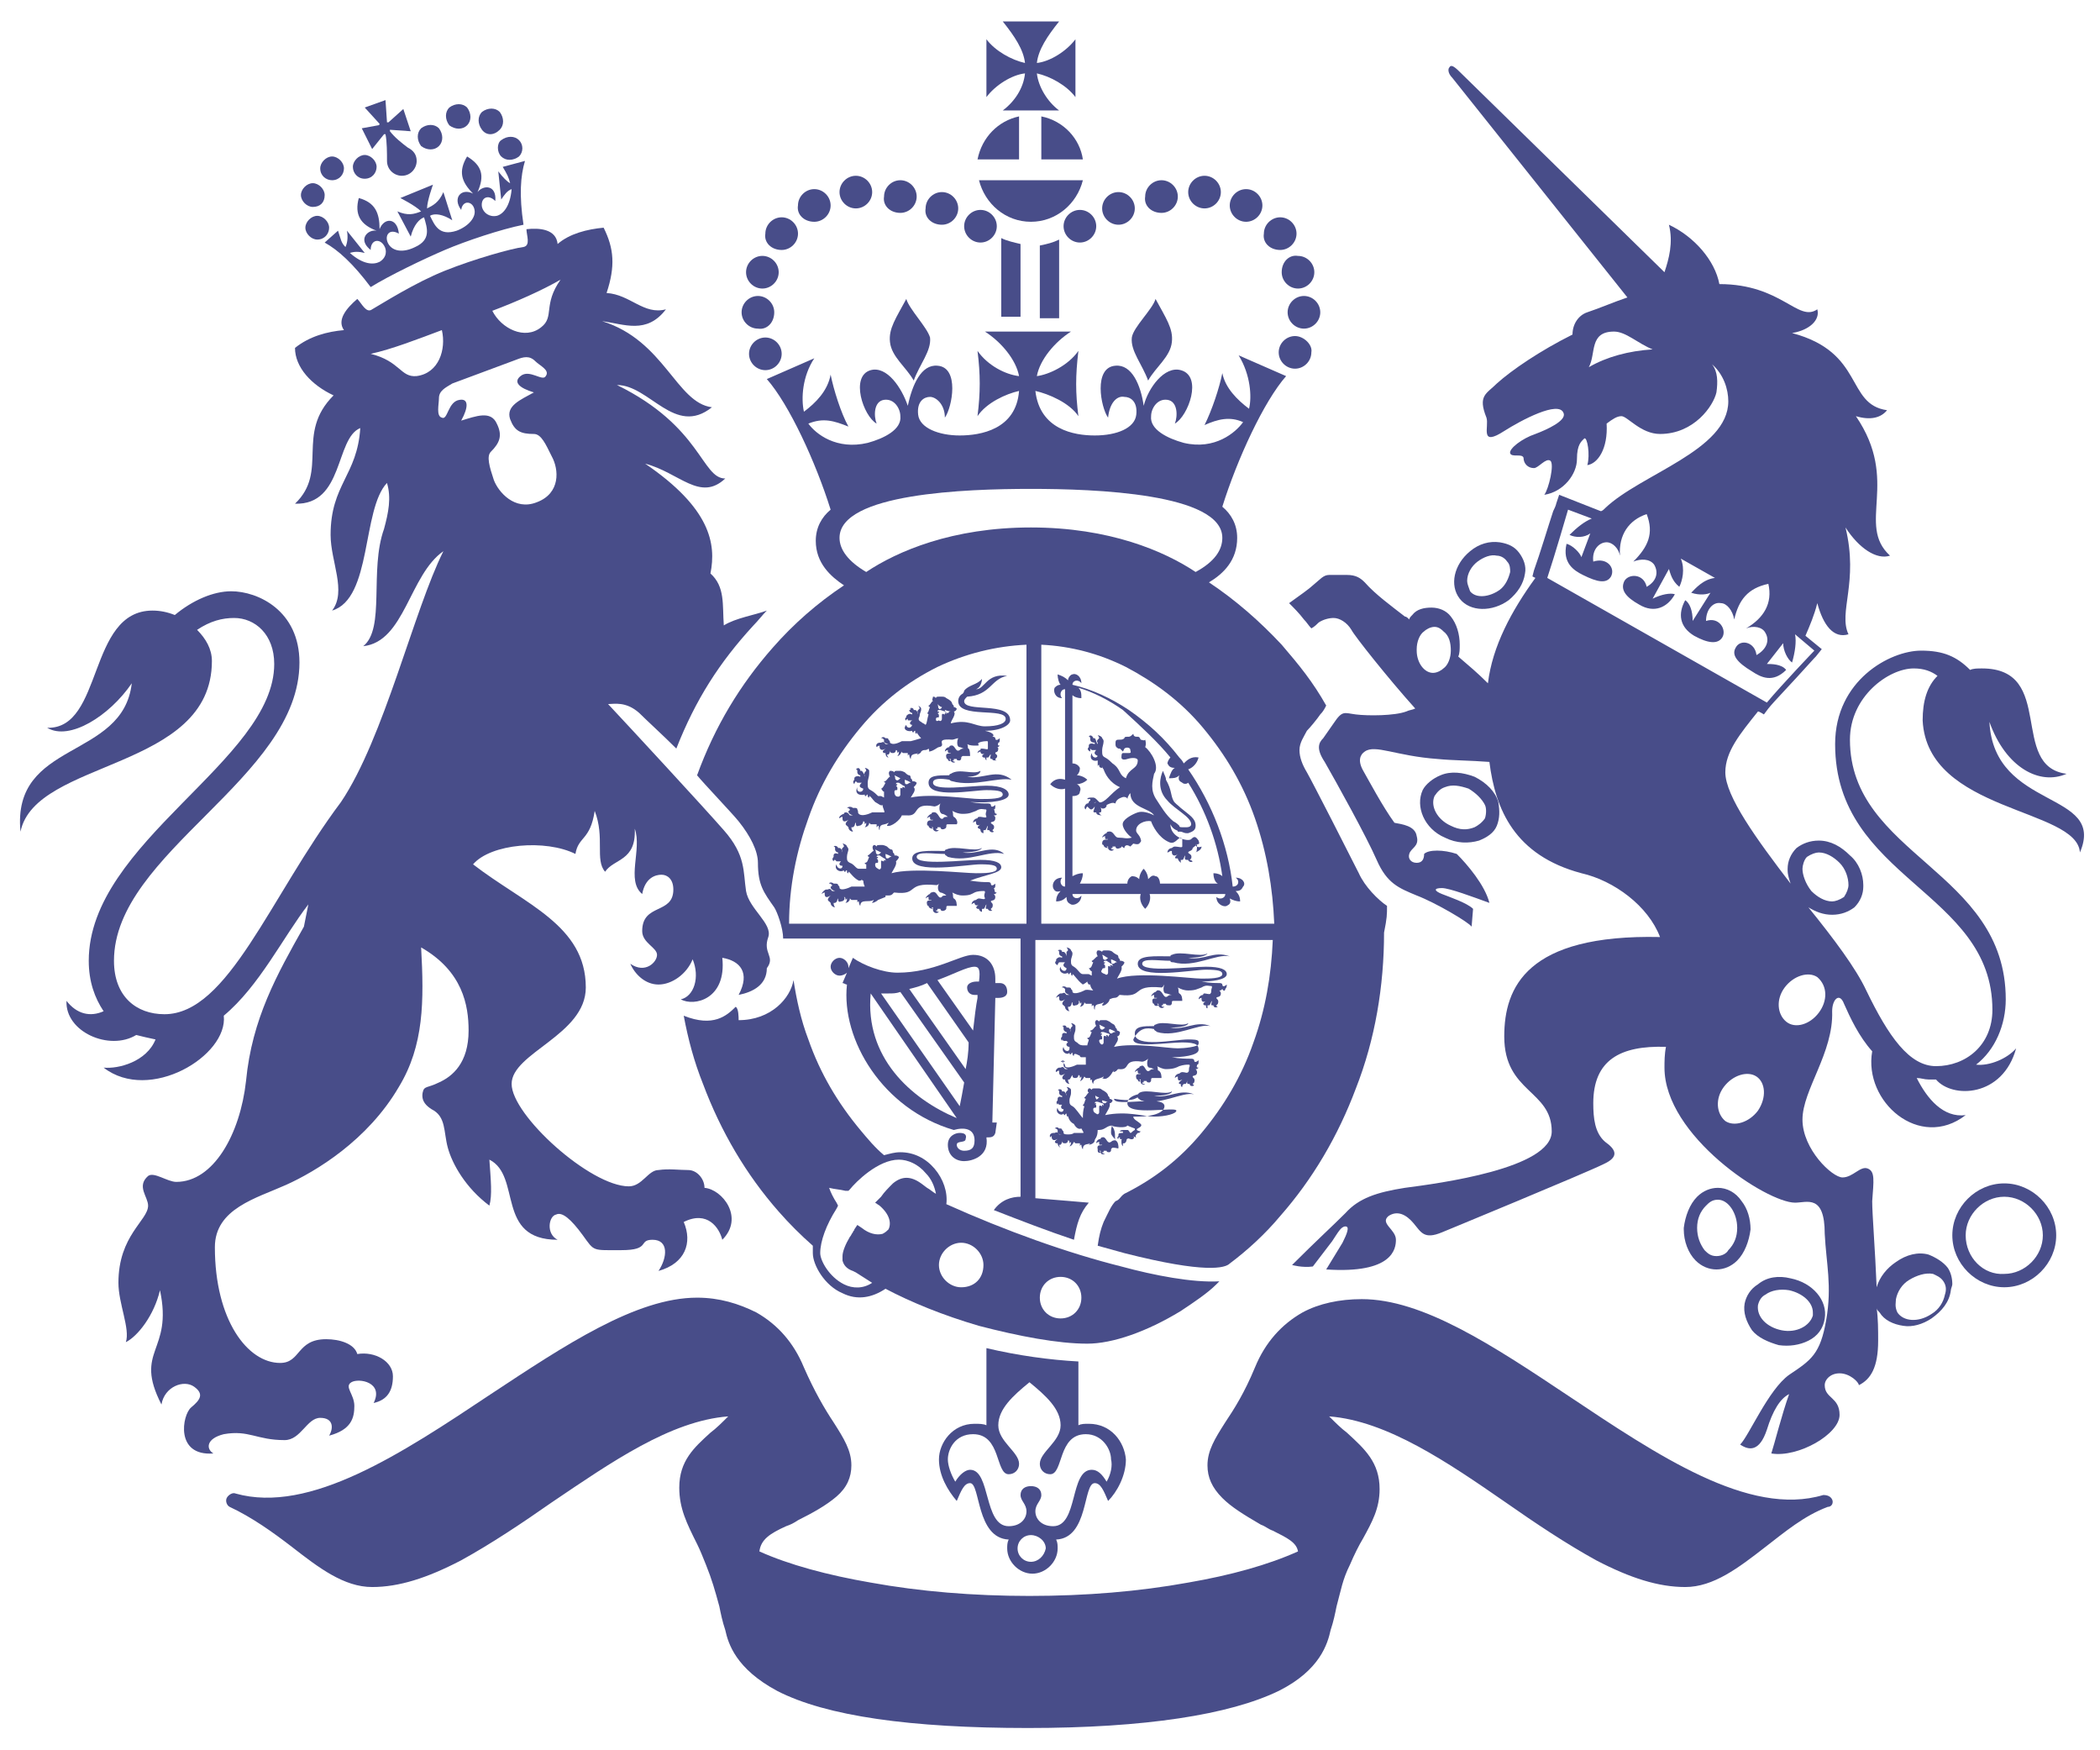
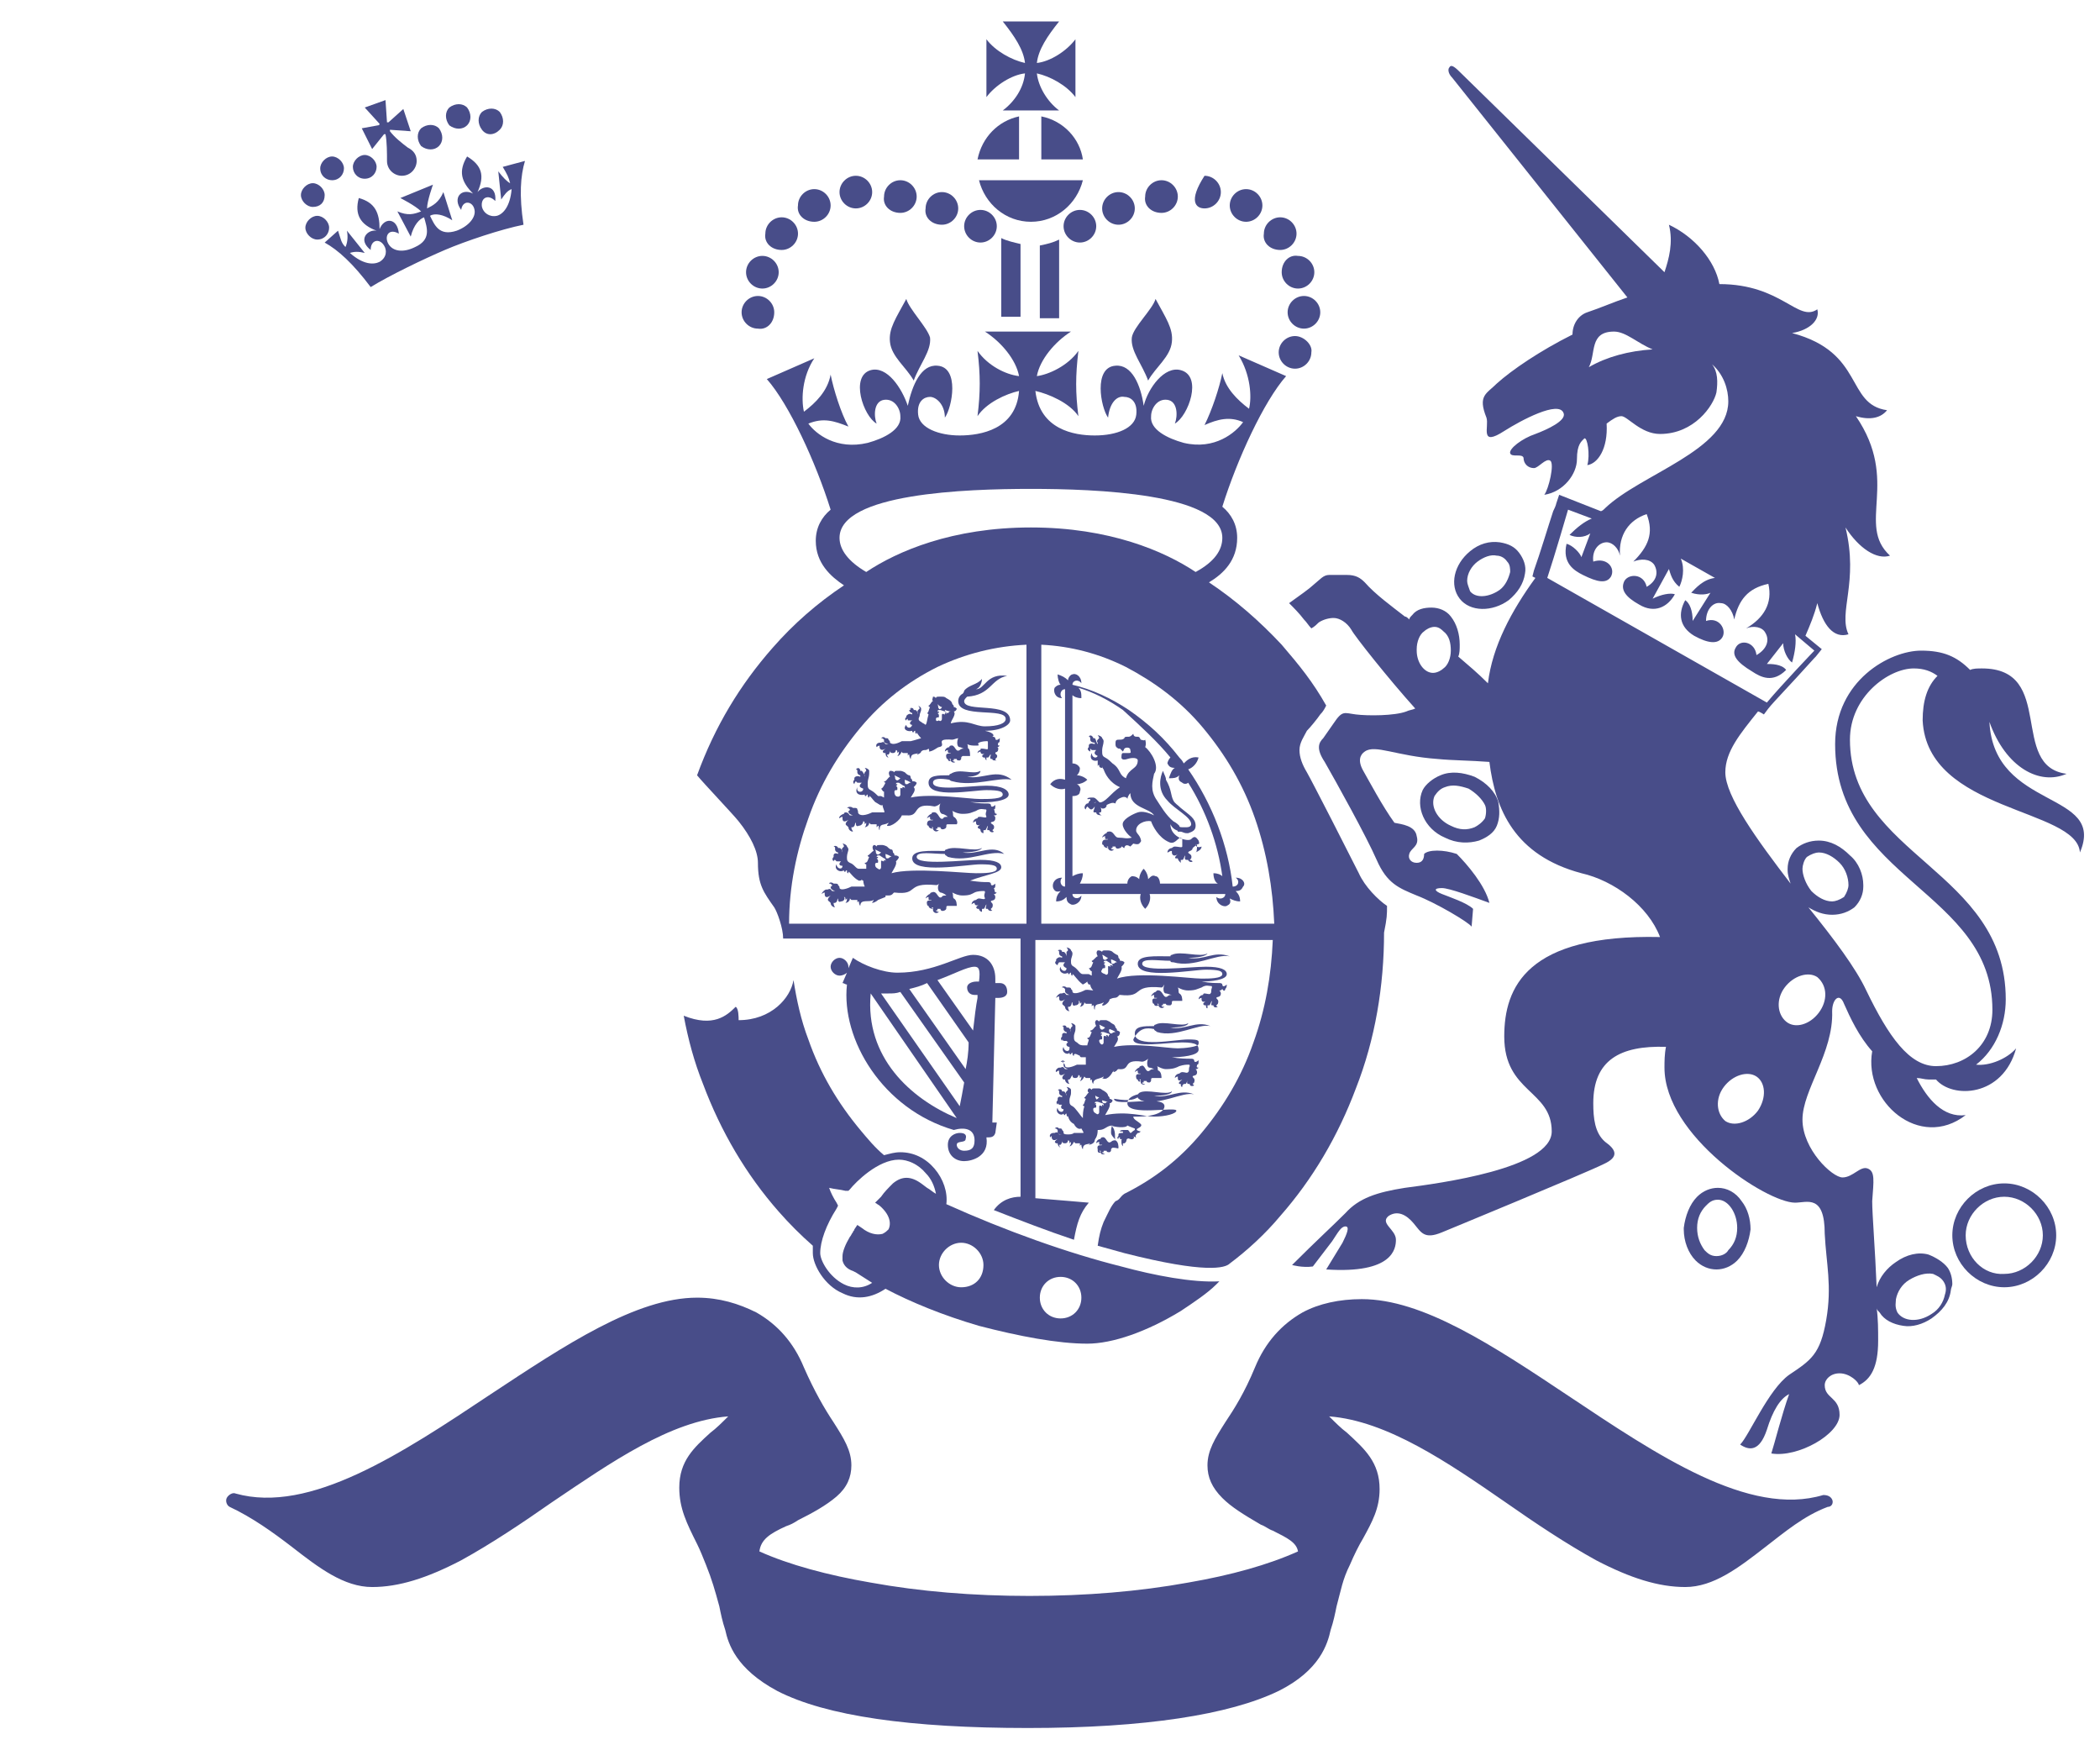
<svg xmlns="http://www.w3.org/2000/svg" width="84" height="70" viewBox="0 0 84 70" fill="none">
  <path d="M36.252 11.956C35.837 12.727 35.54 13.143 35.599 13.677C35.659 14.27 36.252 14.686 36.549 15.22C36.786 14.567 37.261 14.033 37.202 13.499C37.083 13.083 36.371 12.371 36.252 11.956Z" fill="#484D89" />
  <path d="M46.222 11.956C46.638 12.727 46.934 13.143 46.875 13.677C46.816 14.27 46.222 14.686 45.925 15.22C45.688 14.567 45.213 14.033 45.273 13.499C45.332 13.083 46.104 12.371 46.222 11.956Z" fill="#484D89" />
  <path d="M30.495 11.54C30.851 11.54 31.148 11.243 31.148 10.887C31.148 10.531 30.851 10.234 30.495 10.234C30.139 10.234 29.842 10.531 29.842 10.887C29.842 11.243 30.139 11.54 30.495 11.54Z" fill="#484D89" />
  <path d="M30.97 12.49C30.97 12.134 30.673 11.837 30.317 11.837C29.961 11.837 29.664 12.134 29.664 12.49C29.664 12.846 29.961 13.143 30.317 13.143C30.673 13.202 30.97 12.905 30.97 12.49Z" fill="#484D89" />
-   <path d="M31.267 14.151C31.267 13.795 30.97 13.498 30.614 13.498C30.258 13.498 29.961 13.795 29.961 14.151C29.961 14.508 30.258 14.804 30.614 14.804C30.97 14.804 31.267 14.508 31.267 14.151Z" fill="#484D89" />
  <path d="M34.234 8.335C34.59 8.335 34.887 8.039 34.887 7.683C34.887 7.327 34.59 7.03 34.234 7.03C33.878 7.03 33.581 7.327 33.581 7.683C33.581 8.039 33.878 8.335 34.234 8.335Z" fill="#484D89" />
  <path d="M32.572 8.87C32.928 8.87 33.225 8.573 33.225 8.217C33.225 7.861 32.928 7.564 32.572 7.564C32.216 7.564 31.919 7.861 31.919 8.217C31.86 8.573 32.157 8.87 32.572 8.87Z" fill="#484D89" />
  <path d="M31.267 9.997C31.623 9.997 31.92 9.7 31.92 9.344C31.92 8.988 31.623 8.691 31.267 8.691C30.911 8.691 30.614 8.988 30.614 9.344C30.555 9.7 30.851 9.997 31.267 9.997Z" fill="#484D89" />
  <path d="M36.014 8.514C36.37 8.514 36.667 8.217 36.667 7.861C36.667 7.505 36.37 7.208 36.014 7.208C35.658 7.208 35.362 7.505 35.362 7.861C35.302 8.217 35.599 8.514 36.014 8.514Z" fill="#484D89" />
  <path d="M37.676 8.988C38.033 8.988 38.329 8.691 38.329 8.335C38.329 7.979 38.033 7.682 37.676 7.682C37.32 7.682 37.024 7.979 37.024 8.335C36.964 8.691 37.261 8.988 37.676 8.988Z" fill="#484D89" />
  <path d="M39.219 9.7C39.575 9.7 39.872 9.403 39.872 9.047C39.872 8.691 39.575 8.395 39.219 8.395C38.863 8.395 38.566 8.691 38.566 9.047C38.566 9.403 38.863 9.7 39.219 9.7Z" fill="#484D89" />
  <path d="M51.268 10.887C51.268 11.244 51.564 11.54 51.92 11.54C52.276 11.54 52.573 11.244 52.573 10.887C52.573 10.531 52.276 10.235 51.92 10.235C51.564 10.175 51.268 10.472 51.268 10.887Z" fill="#484D89" />
  <path d="M52.158 11.837C51.802 11.837 51.505 12.134 51.505 12.49C51.505 12.846 51.802 13.143 52.158 13.143C52.514 13.143 52.811 12.846 52.811 12.49C52.811 12.134 52.514 11.837 52.158 11.837Z" fill="#484D89" />
  <path d="M51.801 13.44C51.445 13.44 51.148 13.736 51.148 14.092C51.148 14.448 51.445 14.745 51.801 14.745C52.157 14.745 52.454 14.448 52.454 14.092C52.514 13.796 52.157 13.44 51.801 13.44Z" fill="#484D89" />
-   <path d="M48.181 8.335C48.537 8.335 48.834 8.039 48.834 7.683C48.834 7.327 48.537 7.03 48.181 7.03C47.825 7.03 47.528 7.327 47.528 7.683C47.528 8.039 47.825 8.335 48.181 8.335Z" fill="#484D89" />
+   <path d="M48.181 8.335C48.537 8.335 48.834 8.039 48.834 7.683C48.834 7.327 48.537 7.03 48.181 7.03C47.528 8.039 47.825 8.335 48.181 8.335Z" fill="#484D89" />
  <path d="M49.843 8.87C50.199 8.87 50.496 8.573 50.496 8.217C50.496 7.861 50.199 7.564 49.843 7.564C49.487 7.564 49.19 7.861 49.19 8.217C49.19 8.573 49.487 8.87 49.843 8.87Z" fill="#484D89" />
  <path d="M51.208 9.997C51.564 9.997 51.861 9.7 51.861 9.344C51.861 8.988 51.564 8.691 51.208 8.691C50.852 8.691 50.555 8.988 50.555 9.344C50.496 9.7 50.792 9.997 51.208 9.997Z" fill="#484D89" />
  <path d="M46.46 8.514C46.816 8.514 47.113 8.217 47.113 7.861C47.113 7.505 46.816 7.208 46.46 7.208C46.104 7.208 45.807 7.505 45.807 7.861C45.748 8.217 46.044 8.514 46.46 8.514Z" fill="#484D89" />
  <path d="M44.739 8.988C45.095 8.988 45.392 8.691 45.392 8.335C45.392 7.979 45.095 7.682 44.739 7.682C44.383 7.682 44.086 7.979 44.086 8.335C44.086 8.691 44.383 8.988 44.739 8.988Z" fill="#484D89" />
  <path d="M42.543 9.047C42.543 9.403 42.84 9.7 43.196 9.7C43.552 9.7 43.849 9.403 43.849 9.047C43.849 8.691 43.552 8.395 43.196 8.395C42.84 8.395 42.543 8.691 42.543 9.047Z" fill="#484D89" />
  <path d="M40.05 12.668H40.821V9.759C40.584 9.7 40.287 9.641 40.05 9.522V12.668Z" fill="#484D89" />
  <path d="M42.365 9.582C42.127 9.7 41.89 9.76 41.593 9.819V12.727H42.365V9.582Z" fill="#484D89" />
  <path d="M40.762 6.376V4.655C39.931 4.833 39.279 5.486 39.101 6.376H40.762Z" fill="#484D89" />
  <path d="M41.653 6.376H43.315C43.196 5.545 42.543 4.833 41.653 4.655V6.376Z" fill="#484D89" />
  <path d="M39.16 7.208C39.398 8.158 40.228 8.87 41.237 8.87C42.246 8.87 43.077 8.158 43.315 7.208H39.16Z" fill="#484D89" />
  <path d="M42.365 4.418C41.89 4.062 41.534 3.469 41.475 2.935C42.009 3.053 42.662 3.409 43.018 3.884V1.57C42.662 2.044 42.009 2.46 41.475 2.519C41.534 1.985 41.89 1.451 42.365 0.857H40.11C40.585 1.451 40.941 1.985 41 2.519C40.466 2.401 39.813 2.044 39.457 1.57V3.884C39.813 3.409 40.466 2.994 41 2.935C40.941 3.528 40.585 4.062 40.11 4.418H42.365Z" fill="#484D89" />
  <path d="M42.424 52.729C41.949 52.729 41.593 52.373 41.593 51.898C41.593 51.423 41.949 51.067 42.424 51.067C42.899 51.067 43.255 51.423 43.255 51.898C43.255 52.373 42.899 52.729 42.424 52.729ZM38.447 51.483C37.973 51.483 37.557 51.067 37.557 50.592C37.557 50.118 37.973 49.702 38.447 49.702C38.922 49.702 39.338 50.118 39.338 50.592C39.338 51.127 38.982 51.483 38.447 51.483ZM37.083 47.506L36.845 47.328C36.43 47.031 36.074 47.031 35.717 47.328C35.539 47.506 35.361 47.684 35.243 47.862L35.005 48.1L35.183 48.218C35.599 48.575 35.658 48.931 35.539 49.168C35.48 49.227 35.421 49.287 35.302 49.346C35.065 49.405 34.768 49.346 34.471 49.109L34.293 48.99L34.174 49.168C34.174 49.227 34.115 49.227 34.115 49.287C34.056 49.346 34.056 49.405 33.996 49.465C33.818 49.761 33.7 50.058 33.7 50.236C33.7 50.296 33.7 50.355 33.7 50.414C33.759 50.652 33.937 50.77 34.115 50.83L34.234 50.889C34.412 51.008 34.709 51.186 34.886 51.305C34.53 51.542 34.115 51.542 33.759 51.364C33.165 51.067 32.809 50.414 32.809 50.118C32.809 49.643 33.047 48.99 33.462 48.337L33.522 48.218L33.462 48.1C33.343 47.922 33.225 47.684 33.165 47.506C33.403 47.566 33.581 47.566 33.818 47.625H33.937L33.996 47.566C34.234 47.269 35.124 46.379 35.955 46.379C36.311 46.379 36.726 46.557 37.023 46.913C37.261 47.15 37.379 47.447 37.439 47.744C37.32 47.684 37.201 47.566 37.083 47.506ZM44.857 50.652C42.721 50.118 40.228 49.227 37.854 48.159C37.913 47.684 37.735 47.15 37.379 46.735C37.023 46.319 36.548 46.082 36.014 46.082C35.777 46.082 35.599 46.141 35.361 46.2C35.005 45.904 34.709 45.548 34.412 45.192C33.522 44.123 32.809 42.936 32.334 41.571C32.038 40.8 31.86 39.969 31.741 39.197C31.622 39.91 30.851 40.8 29.545 40.8C29.545 40.681 29.545 40.325 29.426 40.266C29.07 40.622 28.536 41.096 27.349 40.622C27.527 41.571 27.765 42.462 28.121 43.352C28.833 45.251 29.842 46.972 31.148 48.456C31.563 48.931 32.038 49.405 32.513 49.821C32.513 49.94 32.513 49.999 32.513 50.118C32.513 50.592 32.987 51.423 33.7 51.72C34.293 52.017 34.886 51.898 35.421 51.542C36.43 52.076 37.735 52.61 39.16 53.026C40.762 53.441 42.305 53.738 43.492 53.738C44.501 53.738 45.866 53.263 47.231 52.432C47.765 52.076 48.3 51.72 48.656 51.364C48.715 51.305 48.774 51.245 48.774 51.245C47.706 51.305 46.163 51.008 44.857 50.652Z" fill="#484D89" />
-   <path d="M44.264 59.257C44.086 58.96 43.908 58.782 43.671 58.782C42.78 58.782 43.136 61.038 42.127 61.038C41.653 61.038 41.415 60.741 41.415 60.444C41.415 60.147 41.653 60.029 41.653 59.791C41.653 59.554 41.475 59.435 41.237 59.435C41 59.435 40.822 59.554 40.822 59.791C40.822 60.029 41.059 60.147 41.059 60.444C41.059 60.741 40.822 61.038 40.347 61.038C39.338 61.038 39.635 58.782 38.804 58.782C38.626 58.782 38.389 58.96 38.211 59.257C38.032 58.96 37.914 58.604 37.914 58.367C37.914 57.951 38.211 57.358 38.923 57.358C40.05 57.358 39.813 58.96 40.347 58.96C40.584 58.96 40.763 58.782 40.763 58.545C40.763 58.07 39.932 57.654 39.932 57.002C39.932 56.349 40.525 55.815 41.178 55.281C41.831 55.815 42.424 56.349 42.424 57.002C42.424 57.654 41.593 58.07 41.593 58.545C41.593 58.782 41.771 58.96 42.009 58.96C42.543 58.96 42.306 57.358 43.433 57.358C44.086 57.358 44.442 57.951 44.442 58.367C44.502 58.604 44.442 58.96 44.264 59.257ZM41.237 62.462C40.941 62.462 40.703 62.224 40.703 61.928C40.703 61.631 40.941 61.394 41.237 61.394C41.534 61.394 41.831 61.631 41.831 61.928C41.771 62.224 41.534 62.462 41.237 62.462ZM43.552 56.942C43.374 56.942 43.255 56.942 43.136 57.002V54.45C42.009 54.39 40.703 54.212 39.457 53.916V57.002C39.338 56.942 39.16 56.942 38.982 56.942C38.092 56.942 37.558 57.714 37.558 58.367C37.558 59.02 37.914 59.613 38.27 60.029C38.448 59.613 38.567 59.316 38.804 59.316C39.219 59.316 39.041 61.512 40.347 61.572C40.288 61.69 40.288 61.809 40.288 61.928C40.288 62.462 40.763 62.937 41.297 62.937C41.831 62.937 42.306 62.462 42.306 61.928C42.306 61.809 42.306 61.69 42.246 61.572C43.552 61.512 43.315 59.316 43.789 59.316C44.027 59.316 44.145 59.613 44.324 60.029C44.68 59.672 45.036 59.02 45.036 58.367C44.976 57.655 44.442 56.942 43.552 56.942Z" fill="#484D89" />
  <path d="M73.285 59.969C73.226 59.851 73.108 59.791 72.93 59.791C69.962 60.682 66.282 58.189 62.721 55.815C59.694 53.797 56.905 51.957 54.472 51.957C53.581 51.957 52.751 52.135 52.098 52.491C51.267 52.966 50.614 53.678 50.199 54.687C49.783 55.696 49.368 56.349 49.011 56.883C48.596 57.536 48.299 58.011 48.299 58.605C48.299 59.079 48.477 59.495 48.893 59.91C49.249 60.266 49.724 60.563 50.436 60.978C50.614 61.038 50.733 61.157 50.911 61.216C51.504 61.513 51.86 61.691 51.92 62.047C50.733 62.581 49.249 62.996 47.528 63.293C45.569 63.649 43.433 63.827 41.177 63.827C38.922 63.827 36.785 63.649 34.827 63.293C33.106 62.996 31.563 62.581 30.376 62.047C30.435 61.572 30.791 61.334 31.444 61.038C31.622 60.978 31.741 60.919 31.919 60.8C32.512 60.504 33.047 60.207 33.462 59.851C33.877 59.495 34.055 59.079 34.055 58.605C34.055 58.011 33.759 57.536 33.343 56.883C32.987 56.349 32.572 55.637 32.156 54.687C31.741 53.678 31.088 52.966 30.257 52.491C29.545 52.135 28.773 51.898 27.883 51.898C25.45 51.898 22.601 53.797 19.633 55.756C16.072 58.13 12.393 60.563 9.425 59.732C9.307 59.673 9.129 59.791 9.069 59.91C9.01 60.029 9.069 60.207 9.188 60.266C10.078 60.682 10.909 61.275 11.681 61.869C12.749 62.7 13.758 63.471 14.886 63.471C15.954 63.471 17.081 63.115 18.446 62.403C19.633 61.75 20.88 60.919 22.067 60.088C24.441 58.486 26.815 56.824 29.129 56.646C28.892 56.883 28.655 57.121 28.417 57.299C27.764 57.892 27.171 58.426 27.171 59.495C27.171 60.326 27.468 60.919 27.883 61.75C28.002 61.987 28.12 62.284 28.239 62.581C28.477 63.174 28.595 63.59 28.773 64.243C28.833 64.539 28.892 64.836 29.011 65.192C29.129 65.726 29.426 66.735 31.088 67.626C33.047 68.635 36.429 69.109 41.118 69.109C45.807 69.109 49.19 68.575 51.148 67.626C52.81 66.795 53.107 65.726 53.225 65.192C53.344 64.836 53.403 64.539 53.463 64.243C53.641 63.59 53.7 63.174 53.997 62.581C54.175 62.165 54.353 61.809 54.531 61.513C54.887 60.86 55.184 60.326 55.184 59.554C55.184 58.486 54.59 57.952 53.878 57.299C53.641 57.121 53.403 56.883 53.166 56.646C55.481 56.824 57.914 58.486 60.229 60.088C61.416 60.919 62.662 61.75 63.849 62.403C65.214 63.115 66.342 63.471 67.41 63.471C68.538 63.471 69.546 62.7 70.615 61.869C71.386 61.275 72.158 60.622 73.108 60.266C73.285 60.266 73.345 60.088 73.285 59.969Z" fill="#484D89" />
  <path d="M41.652 36.942V25.784C42.839 25.843 43.967 26.14 45.035 26.674C46.163 27.268 47.231 28.039 48.121 29.108C49.012 30.176 49.724 31.363 50.199 32.728C50.674 34.093 50.911 35.517 50.97 36.942H41.652ZM41.237 21.095C38.091 21.095 35.895 22.045 34.649 22.876C33.937 22.46 33.581 21.986 33.581 21.511C33.581 19.73 38.626 19.552 41.237 19.552C43.789 19.552 48.893 19.73 48.893 21.511C48.893 21.986 48.596 22.46 47.825 22.876C46.578 22.045 44.383 21.095 41.237 21.095ZM41.059 36.942H31.563C31.563 35.458 31.86 34.034 32.334 32.728C32.809 31.363 33.522 30.176 34.412 29.108C35.302 28.039 36.311 27.268 37.498 26.674C38.626 26.14 39.813 25.843 41.059 25.784V36.942ZM55.481 36.23C55.125 35.992 54.591 35.458 54.353 34.924C53.997 34.212 52.513 31.303 52.276 30.888C52.098 30.591 51.979 30.295 51.979 29.998C51.979 29.701 52.157 29.464 52.276 29.226C52.395 29.108 52.691 28.752 52.81 28.573C52.929 28.455 52.988 28.336 53.048 28.217C52.513 27.268 51.979 26.615 51.267 25.784C50.377 24.834 49.427 24.003 48.359 23.291C48.952 22.935 49.487 22.401 49.487 21.511C49.487 20.977 49.249 20.561 48.893 20.265C49.487 18.365 50.555 16.051 51.445 15.042L49.546 14.211C50.021 14.982 50.08 15.873 49.961 16.347C49.487 15.991 49.012 15.517 48.893 14.923C48.774 15.517 48.478 16.407 48.181 17C48.715 16.763 49.19 16.644 49.724 16.882C49.427 17.297 48.596 18.009 47.35 17.712C46.697 17.534 45.985 17.178 46.044 16.644C46.044 16.347 46.282 15.932 46.697 15.991C47.113 16.051 47.113 16.644 46.994 16.941C47.528 16.644 48.121 15.042 47.231 14.804C46.578 14.626 45.926 15.517 45.748 16.229C45.629 15.398 45.273 14.567 44.62 14.626C43.73 14.686 44.026 16.288 44.323 16.703C44.383 16.11 44.679 15.813 44.976 15.873C45.213 15.873 45.51 16.051 45.451 16.585C45.392 17.119 44.679 17.416 43.789 17.416C42.958 17.416 41.593 17.178 41.415 15.635C41.949 15.754 42.78 16.11 43.136 16.644C43.017 15.695 43.017 15.042 43.136 14.033C42.721 14.626 41.949 14.982 41.474 15.042C41.593 14.389 42.187 13.677 42.839 13.261H39.397C40.05 13.677 40.644 14.389 40.762 15.042C40.228 14.982 39.516 14.626 39.1 14.033C39.219 14.982 39.219 15.695 39.1 16.644C39.456 16.11 40.228 15.754 40.762 15.635C40.644 17.178 39.219 17.416 38.388 17.416C37.557 17.416 36.786 17.119 36.726 16.585C36.667 16.051 36.964 15.873 37.201 15.873C37.439 15.873 37.795 16.169 37.795 16.703C38.092 16.288 38.388 14.686 37.498 14.626C36.845 14.567 36.489 15.398 36.311 16.229C36.074 15.517 35.48 14.626 34.827 14.804C33.996 15.042 34.531 16.644 35.065 16.941C34.946 16.644 34.946 16.051 35.361 15.991C35.777 15.932 36.014 16.347 36.014 16.644C36.074 17.178 35.361 17.534 34.709 17.712C33.462 18.009 32.631 17.356 32.334 16.941C32.928 16.703 33.343 16.822 33.937 17.06C33.64 16.526 33.343 15.576 33.225 14.982C33.106 15.635 32.631 16.11 32.157 16.466C32.038 15.932 32.097 15.042 32.572 14.329L30.673 15.16C31.563 16.169 32.631 18.484 33.225 20.383C32.869 20.68 32.631 21.095 32.631 21.63C32.631 22.52 33.225 23.054 33.759 23.41C32.691 24.122 31.741 24.953 30.91 25.903C29.604 27.386 28.596 29.048 27.883 31.007C28.121 31.303 29.308 32.55 29.545 32.847C30.02 33.44 30.317 34.034 30.317 34.508C30.317 35.399 30.554 35.695 30.97 36.289C31.088 36.467 31.326 37.12 31.326 37.535H40.822V47.862C40.465 47.862 40.05 47.981 39.753 48.396C40.822 48.812 41.89 49.227 42.958 49.583C43.077 48.93 43.196 48.515 43.552 48.099C43.552 48.099 42.187 47.981 41.415 47.921V37.595H50.911C50.852 39.019 50.614 40.384 50.139 41.69C49.665 43.055 48.952 44.242 48.062 45.31C47.172 46.378 46.163 47.15 44.976 47.743C44.798 47.862 44.798 47.981 44.62 48.04C44.442 48.218 44.323 48.515 44.145 48.871C44.026 49.168 43.967 49.405 43.908 49.821C44.323 49.939 44.561 49.999 44.976 50.117C48.24 50.948 49.012 50.711 49.19 50.533C49.902 49.999 50.614 49.346 51.208 48.634C52.513 47.15 53.522 45.429 54.235 43.53C55.006 41.571 55.362 39.434 55.362 37.298C55.481 36.704 55.481 36.586 55.481 36.23Z" fill="#484D89" />
  <path d="M46.816 30.294C46.756 30.354 46.697 30.473 46.697 30.532C46.756 30.651 46.816 30.71 46.994 30.71C46.875 30.769 46.816 30.947 46.756 31.125C46.934 31.125 47.053 31.125 47.172 31.007C47.112 31.185 47.172 31.244 47.29 31.303C47.35 31.363 47.468 31.363 47.528 31.303C48.24 32.431 48.715 33.737 48.893 35.042C48.834 34.983 48.715 34.924 48.537 34.924C48.537 35.102 48.596 35.28 48.715 35.339H46.4C46.4 35.221 46.341 35.042 46.222 35.042C46.103 34.983 46.044 35.042 45.925 35.161C45.925 35.042 45.866 34.864 45.747 34.746C45.629 34.864 45.569 35.042 45.569 35.161C45.451 35.042 45.332 35.042 45.273 35.042C45.154 35.102 45.094 35.221 45.094 35.339H43.195C43.255 35.221 43.314 35.102 43.314 34.924C43.136 34.924 43.017 34.983 42.898 35.042V31.838C43.077 31.838 43.195 31.778 43.195 31.66C43.255 31.541 43.195 31.422 43.077 31.363C43.195 31.363 43.373 31.303 43.492 31.185C43.373 31.066 43.195 31.007 43.077 31.007C43.195 30.888 43.195 30.769 43.195 30.71C43.136 30.591 43.017 30.532 42.898 30.532V27.802C42.958 27.861 43.077 27.921 43.255 27.921C43.255 27.742 43.255 27.624 43.136 27.505C43.729 27.683 44.323 27.98 44.916 28.395C45.629 29.048 46.282 29.642 46.816 30.294ZM49.427 35.102C49.605 35.221 49.546 35.458 49.308 35.458C49.13 33.796 48.477 32.134 47.528 30.769C47.706 30.71 47.884 30.532 47.943 30.294C47.647 30.235 47.468 30.413 47.35 30.532C47.29 30.413 47.231 30.354 47.172 30.294C46.578 29.523 45.925 28.929 45.154 28.395C44.442 27.921 43.67 27.564 42.898 27.386C42.898 27.208 43.136 27.149 43.255 27.327C43.255 27.03 43.017 26.912 42.898 26.971C42.839 26.971 42.721 27.09 42.721 27.208C42.602 27.09 42.483 27.03 42.305 26.971C42.305 27.149 42.364 27.327 42.424 27.386C42.305 27.386 42.246 27.446 42.186 27.505C42.127 27.624 42.186 27.921 42.483 27.921C42.364 27.802 42.424 27.564 42.602 27.564V31.185C42.424 31.125 42.186 31.125 42.008 31.363C42.186 31.541 42.424 31.6 42.602 31.541V35.458C42.424 35.458 42.364 35.221 42.483 35.102C42.186 35.102 42.068 35.339 42.127 35.517C42.186 35.636 42.246 35.695 42.424 35.636C42.305 35.755 42.246 35.873 42.246 36.051C42.424 36.051 42.542 35.992 42.661 35.873C42.661 36.051 42.721 36.111 42.839 36.17C42.958 36.229 43.255 36.111 43.255 35.814C43.136 35.992 42.898 35.933 42.898 35.755H45.629C45.569 35.933 45.629 36.17 45.807 36.348C45.985 36.17 46.044 35.933 45.985 35.755H49.012C49.012 35.933 48.774 35.992 48.656 35.873C48.656 36.17 48.952 36.289 49.071 36.229C49.19 36.17 49.249 36.111 49.19 35.933C49.308 35.992 49.427 36.051 49.605 36.051C49.605 35.873 49.546 35.755 49.427 35.636C49.605 35.636 49.664 35.577 49.724 35.458C49.843 35.339 49.724 35.102 49.427 35.102Z" fill="#484D89" />
  <path d="M47.825 34.093C47.944 34.034 48.062 33.974 48.062 33.856C47.944 33.915 47.825 33.856 47.825 33.796C47.944 33.737 48.003 33.796 47.944 33.618C47.825 33.44 47.766 33.44 47.647 33.559C47.528 33.678 46.816 33.5 46.816 32.965C46.875 33.084 46.935 33.144 47.053 33.203C47.053 33.203 47.113 33.203 47.113 33.262C47.172 33.262 47.172 33.262 47.231 33.262C47.291 33.262 47.35 33.322 47.469 33.322H47.528C47.706 33.262 47.825 33.203 47.825 33.025C47.825 32.728 47.588 32.609 47.231 32.313C47.113 32.194 46.994 32.135 46.935 32.016C46.816 31.779 46.875 31.601 46.638 31.185C46.638 31.066 46.579 31.007 46.519 30.829C46.401 31.066 46.282 31.601 46.697 32.016C46.994 32.372 47.647 32.669 47.647 32.965C47.647 33.025 47.588 33.084 47.469 33.084C47.469 33.084 47.41 33.084 47.35 33.084H47.291C47.231 33.084 47.172 33.084 47.172 33.025C47.113 32.965 47.053 32.906 46.935 32.847C46.638 32.609 46.401 32.194 46.282 32.016C45.985 31.601 46.104 31.244 46.163 30.948C46.401 30.651 46.044 30.057 45.807 29.879C45.807 29.879 45.866 29.761 45.807 29.583C45.748 29.642 45.688 29.583 45.629 29.583C45.57 29.464 45.57 29.464 45.451 29.464C45.332 29.464 45.332 29.345 45.332 29.345C45.273 29.405 45.214 29.464 45.154 29.464C45.036 29.464 44.976 29.464 44.976 29.523C44.917 29.583 44.858 29.583 44.739 29.583C44.62 29.583 44.62 29.642 44.62 29.761C44.62 29.82 44.62 29.879 44.739 29.939C44.739 29.939 44.739 29.939 44.798 29.939L44.917 30.057L44.976 29.939C45.036 29.879 45.214 29.879 45.214 29.998C45.214 30.057 45.273 30.117 45.154 30.117C45.036 30.117 44.976 30.117 44.917 30.117C44.858 30.117 44.858 30.235 44.858 30.295C44.858 30.354 44.917 30.413 45.095 30.354C45.273 30.295 45.51 30.295 45.51 30.413C45.51 30.77 45.154 30.71 45.036 31.126C44.917 31.066 44.858 31.007 44.798 30.888C44.739 30.77 44.679 30.651 44.501 30.532C44.442 30.473 44.323 30.354 44.205 30.295C44.086 30.235 44.086 30.176 44.086 29.998C44.086 29.879 44.145 29.761 44.145 29.642C44.145 29.642 44.145 29.583 44.086 29.523C44.086 29.464 43.967 29.405 43.908 29.405C43.908 29.405 43.967 29.464 43.967 29.523L43.908 29.583C43.908 29.583 43.849 29.642 43.908 29.701C43.908 29.701 43.908 29.701 43.908 29.761C43.849 29.701 43.849 29.583 43.789 29.523H43.73C43.73 29.464 43.611 29.345 43.552 29.464C43.552 29.464 43.611 29.464 43.611 29.523V29.583C43.611 29.642 43.67 29.701 43.789 29.701C43.789 29.701 43.789 29.701 43.789 29.761C43.611 29.701 43.552 29.761 43.552 29.82V29.879C43.492 29.939 43.492 29.998 43.611 30.057C43.611 30.057 43.611 29.998 43.611 29.939L43.67 29.998H43.73C43.73 29.998 43.73 29.998 43.789 29.998C43.789 29.998 43.789 29.998 43.849 29.998C43.73 30.117 43.789 30.176 43.908 30.235C43.849 30.354 43.67 30.295 43.67 30.117C43.552 30.354 43.73 30.473 43.908 30.413C43.908 30.473 43.908 30.651 43.908 30.651C43.908 30.651 43.908 30.591 43.967 30.591C43.967 30.651 43.967 30.71 44.086 30.71C44.086 30.651 44.086 30.651 44.086 30.651C44.086 30.71 44.145 30.77 44.145 30.77C44.205 30.948 44.383 31.304 44.798 31.482C44.62 31.601 44.442 31.779 44.323 31.897C44.205 32.016 44.027 32.135 43.967 32.075C43.908 32.016 43.908 32.016 43.849 31.957C43.789 31.897 43.73 31.897 43.73 31.897H43.67C43.611 31.897 43.492 31.897 43.492 31.957C43.552 31.957 43.552 31.957 43.611 31.957V32.016C43.611 32.075 43.67 32.135 43.849 32.075C43.849 32.075 43.789 32.135 43.73 32.075C43.611 32.075 43.611 31.957 43.552 32.075C43.552 32.075 43.552 32.135 43.492 32.135C43.433 32.135 43.314 32.313 43.433 32.372C43.433 32.372 43.433 32.313 43.492 32.253L43.552 32.313C43.611 32.372 43.67 32.431 43.789 32.253C43.789 32.372 43.67 32.491 43.789 32.491H43.849C43.849 32.609 44.027 32.609 44.086 32.609C44.027 32.609 43.967 32.55 43.967 32.491H44.027C44.086 32.431 44.027 32.313 44.027 32.253C44.027 32.313 44.086 32.372 44.205 32.313C44.264 32.253 44.264 32.253 44.264 32.194C44.383 32.135 44.501 32.075 44.62 32.135C44.62 32.075 44.679 31.957 44.858 31.897C44.976 31.838 45.095 31.897 45.095 31.957C45.095 31.897 45.154 31.779 45.214 31.719C45.214 32.313 45.985 32.313 46.163 32.609C45.926 32.491 45.688 32.431 45.51 32.491C45.332 32.55 44.976 32.728 44.917 32.906C44.858 33.084 45.095 33.381 45.273 33.5C45.036 33.559 44.976 33.5 44.739 33.5C44.561 33.5 44.561 33.203 44.323 33.262C44.323 33.262 44.264 33.262 44.264 33.322C44.205 33.322 44.086 33.44 44.086 33.5C44.086 33.5 44.145 33.44 44.205 33.44V33.5C44.205 33.559 44.205 33.559 44.264 33.559C44.323 33.559 44.323 33.559 44.323 33.559C44.323 33.618 44.086 33.5 44.086 33.737C44.086 33.737 44.086 33.796 44.145 33.796C44.145 33.856 44.205 33.915 44.323 33.915L44.264 33.856H44.323C44.323 33.856 44.323 33.856 44.323 33.796C44.323 33.796 44.323 33.796 44.323 33.856V33.915C44.323 33.974 44.442 34.093 44.561 33.974C44.501 33.974 44.442 33.974 44.442 33.915H44.501V33.856H44.561C44.561 33.856 44.561 33.856 44.62 33.856C44.62 33.915 44.679 33.974 44.798 33.915C44.858 33.915 44.858 33.856 44.858 33.856C44.917 33.856 44.917 33.915 44.976 33.915C44.976 33.856 45.036 33.737 45.214 33.856L45.332 33.737C45.332 33.737 45.51 33.796 45.57 33.737C45.688 33.618 45.629 33.618 45.629 33.559C45.57 33.381 45.51 33.381 45.451 33.262C45.392 32.965 45.807 32.788 46.044 32.847C46.104 33.025 46.341 33.5 46.757 33.678C46.994 33.796 47.113 33.5 47.231 33.5L47.291 33.559C47.291 33.678 47.291 33.796 47.291 33.856C47.291 33.915 47.113 33.856 46.994 33.856C46.935 33.856 46.875 33.915 46.875 33.915C46.816 33.915 46.697 33.974 46.697 34.093C46.757 34.093 46.757 34.034 46.875 34.034V34.093C46.875 34.212 46.994 34.271 47.113 34.153C47.053 34.212 46.935 34.331 47.053 34.331H47.113C47.113 34.39 47.172 34.449 47.231 34.509C47.231 34.449 47.231 34.449 47.231 34.39H47.291C47.35 34.39 47.35 34.271 47.41 34.212C47.41 34.271 47.35 34.39 47.469 34.39H47.528C47.528 34.449 47.647 34.509 47.706 34.449C47.706 34.449 47.647 34.39 47.588 34.39L47.647 34.331C47.706 34.153 47.528 34.153 47.528 34.093C47.528 34.034 47.706 34.034 47.706 33.915C47.766 33.856 47.884 33.796 47.884 33.737C47.884 34.153 47.825 34.093 47.825 34.093Z" fill="#484D89" />
  <path d="M39.16 39.257H39.041C38.923 39.257 38.685 39.316 38.685 39.494C38.685 39.672 38.804 39.791 38.982 39.791H39.101C39.101 39.85 39.101 39.85 39.101 39.91C39.041 40.206 38.982 40.681 38.923 41.215L37.498 39.197C38.151 38.96 38.685 38.663 38.982 38.663C39.16 38.663 39.219 38.782 39.16 39.257ZM38.626 42.758L36.371 39.553C36.608 39.494 36.845 39.435 37.083 39.316L38.745 41.69C38.745 42.106 38.685 42.462 38.626 42.758ZM38.389 44.242L35.243 39.732C35.362 39.732 35.421 39.732 35.54 39.732C35.718 39.732 35.837 39.732 36.014 39.672L38.567 43.293C38.507 43.649 38.448 43.945 38.389 44.242ZM34.828 39.732L38.27 44.717C36.43 43.945 34.59 42.284 34.828 39.732ZM39.991 39.316H39.813V39.138C39.813 38.604 39.516 38.188 38.923 38.188C38.389 38.188 37.38 38.901 35.896 38.901C35.302 38.901 34.531 38.604 34.115 38.307L33.937 38.723C33.937 38.723 33.937 38.723 33.937 38.663C33.937 38.485 33.759 38.307 33.581 38.307C33.403 38.307 33.225 38.485 33.225 38.663C33.225 38.841 33.403 39.019 33.581 39.019C33.7 39.019 33.819 38.96 33.878 38.901L33.7 39.316C33.759 39.316 33.819 39.376 33.878 39.376C33.641 41.571 35.302 44.361 38.151 45.192C38.567 45.073 38.982 45.132 38.982 45.607C38.982 45.904 38.863 46.023 38.567 46.023C38.389 46.023 38.27 45.904 38.27 45.785C38.27 45.607 38.626 45.726 38.626 45.548C38.685 45.37 38.567 45.31 38.389 45.31C38.211 45.31 37.914 45.429 37.914 45.785C37.914 46.201 38.211 46.438 38.567 46.438C38.863 46.438 39.575 46.26 39.457 45.489C39.635 45.489 39.754 45.489 39.813 45.31L39.872 44.895H39.694L39.813 39.91H39.932C40.11 39.91 40.288 39.85 40.288 39.672C40.288 39.435 40.169 39.316 39.991 39.316Z" fill="#484D89" />
  <path d="M37.438 28.752C37.438 28.693 37.498 28.693 37.498 28.693C37.557 28.693 37.557 28.693 37.557 28.634C37.557 28.574 37.557 28.574 37.498 28.515C37.557 28.515 37.557 28.515 37.557 28.455H37.498C37.498 28.455 37.498 28.396 37.557 28.396H37.617L37.795 28.455C37.795 28.455 37.854 28.455 37.854 28.515V28.574C37.854 28.574 37.854 28.515 37.795 28.515C37.795 28.515 37.795 28.515 37.795 28.574C37.735 28.574 37.735 28.515 37.676 28.574C37.676 28.634 37.676 28.634 37.676 28.693V28.752C37.676 28.811 37.617 28.871 37.557 28.811C37.438 28.871 37.438 28.811 37.438 28.752ZM37.676 28.277C37.676 28.337 37.557 28.396 37.557 28.337C37.498 28.277 37.557 28.277 37.498 28.159C37.557 28.218 37.617 28.277 37.676 28.277ZM37.795 28.396C37.795 28.396 37.973 28.455 38.032 28.455C37.913 28.455 37.973 28.515 37.913 28.515C37.795 28.515 37.795 28.455 37.795 28.396ZM39.397 29.227C40.05 29.227 40.406 28.99 40.406 28.811C40.406 28.04 38.566 28.515 38.566 28.04C38.566 27.981 38.626 27.921 38.685 27.862C39.634 27.803 39.634 27.15 40.287 27.031C39.456 26.912 39.397 27.565 39.041 27.565C39.219 27.506 39.278 27.268 39.278 27.15C39.1 27.387 38.744 27.387 38.566 27.625C38.566 27.684 38.507 27.743 38.507 27.743C38.388 27.803 38.329 27.921 38.329 28.04C38.329 28.752 40.228 28.277 40.228 28.752C40.228 28.93 39.931 29.049 39.397 29.049C38.982 29.049 38.744 28.752 38.032 28.93C38.032 28.811 38.269 28.574 38.151 28.455C38.21 28.455 38.269 28.396 38.269 28.337C38.21 28.277 38.151 28.277 38.151 28.277C38.151 28.218 38.151 28.218 38.091 28.159C38.091 28.159 38.091 28.099 38.032 28.04C38.032 28.04 37.973 27.981 37.854 27.921C37.795 27.862 37.735 27.862 37.676 27.862H37.557C37.498 27.862 37.438 27.862 37.438 27.921C37.379 27.862 37.379 27.862 37.32 27.862C37.32 27.921 37.261 27.981 37.32 28.04C37.261 28.04 37.201 28.218 37.142 28.218C37.142 28.277 37.201 28.277 37.201 28.277C37.142 28.396 37.142 28.515 37.082 28.515L37.142 28.574C37.082 28.752 37.082 28.93 37.023 28.99C36.964 28.93 36.904 28.93 36.845 28.871C36.726 28.811 36.726 28.752 36.786 28.634C36.786 28.515 36.845 28.455 36.845 28.396V28.337C36.845 28.277 36.726 28.218 36.726 28.218C36.726 28.218 36.786 28.277 36.786 28.337L36.726 28.396C36.726 28.396 36.667 28.455 36.726 28.515C36.726 28.515 36.726 28.515 36.726 28.574C36.726 28.515 36.667 28.396 36.608 28.396H36.548C36.548 28.337 36.489 28.277 36.37 28.337H36.43C36.43 28.337 36.43 28.396 36.37 28.396C36.37 28.455 36.43 28.515 36.489 28.515C36.489 28.515 36.489 28.515 36.489 28.574C36.37 28.515 36.311 28.574 36.252 28.634V28.693C36.192 28.693 36.192 28.811 36.252 28.811C36.252 28.811 36.252 28.752 36.311 28.752C36.311 28.752 36.311 28.752 36.311 28.811H36.37C36.37 28.811 36.37 28.811 36.43 28.811C36.43 28.811 36.43 28.811 36.489 28.811C36.37 28.871 36.37 28.99 36.489 28.99C36.43 29.168 36.252 29.108 36.252 28.99C36.074 29.168 36.311 29.286 36.489 29.227C36.489 29.286 36.489 29.286 36.548 29.286C36.548 29.286 36.548 29.227 36.608 29.227C36.608 29.286 36.608 29.346 36.667 29.346C36.667 29.286 36.667 29.286 36.667 29.286C36.667 29.286 36.726 29.405 36.845 29.524C36.667 29.583 36.43 29.642 36.43 29.642C36.37 29.642 36.192 29.642 36.074 29.642C35.955 29.702 35.717 29.82 35.599 29.702C35.599 29.642 35.599 29.642 35.539 29.583C35.539 29.524 35.48 29.524 35.48 29.524H35.421C35.361 29.464 35.302 29.464 35.243 29.524C35.302 29.524 35.302 29.524 35.361 29.583V29.642C35.361 29.702 35.361 29.702 35.539 29.761C35.539 29.761 35.48 29.761 35.421 29.761C35.361 29.702 35.361 29.642 35.243 29.702C35.243 29.702 35.243 29.702 35.183 29.702C35.124 29.702 35.005 29.761 35.065 29.88C35.065 29.88 35.124 29.82 35.183 29.82V29.88C35.183 29.939 35.243 30.058 35.421 29.939C35.361 29.998 35.243 30.058 35.361 30.117C35.361 30.117 35.361 30.117 35.421 30.117C35.421 30.236 35.48 30.295 35.539 30.295C35.539 30.295 35.48 30.236 35.48 30.177H35.539C35.599 30.117 35.599 30.058 35.599 29.998C35.599 30.058 35.599 30.117 35.717 30.117C35.836 30.117 35.836 29.998 35.836 29.998C35.895 29.998 35.895 30.058 35.895 30.117L35.955 30.058C35.955 30.117 35.955 30.177 35.895 30.236C35.955 30.236 36.014 30.177 36.074 30.058C36.074 30.058 36.074 30.117 36.133 30.117C36.192 30.117 36.252 30.117 36.311 30.117C36.311 30.177 36.311 30.177 36.311 30.236C36.311 30.236 36.311 30.177 36.37 30.177C36.37 30.177 36.37 30.295 36.43 30.355C36.43 30.117 36.608 30.177 36.726 30.117L36.667 30.177C36.726 30.177 36.845 30.117 36.845 30.058C36.845 30.058 36.904 29.998 36.964 29.998C37.023 29.998 37.082 29.998 37.142 29.939C37.142 29.939 37.201 30.058 37.142 30.058C37.32 30.058 37.498 29.88 37.557 29.88C37.913 29.82 37.32 29.524 38.091 29.583C38.151 29.583 38.269 29.524 38.329 29.524C38.269 29.642 38.269 29.88 38.388 29.88C38.447 29.88 38.507 29.939 38.566 29.939C38.507 29.939 38.447 29.939 38.388 29.998C38.21 30.117 38.21 29.761 38.032 29.82C38.032 29.82 37.973 29.82 37.973 29.88C37.913 29.88 37.795 29.939 37.795 30.058C37.795 30.058 37.854 29.998 37.913 29.998V30.058C37.913 30.058 37.913 30.117 37.973 30.117C38.032 30.117 38.032 30.117 38.032 30.117C38.032 30.177 37.795 30.058 37.854 30.295C37.854 30.295 37.854 30.355 37.913 30.355C37.913 30.414 37.973 30.473 38.032 30.414L37.973 30.355H38.032C38.032 30.355 38.032 30.355 38.032 30.295C38.032 30.295 38.032 30.295 38.032 30.355V30.414C38.032 30.473 38.151 30.533 38.21 30.473C38.21 30.473 38.151 30.473 38.091 30.414H38.151V30.355H38.21C38.21 30.355 38.21 30.355 38.269 30.355C38.269 30.414 38.329 30.414 38.388 30.414C38.507 30.355 38.388 30.295 38.507 30.236H38.566C38.685 30.236 38.803 30.236 38.803 30.236C38.803 30.177 38.803 29.998 38.744 29.939C38.685 29.939 38.744 29.82 38.685 29.761C38.803 29.82 38.922 29.82 39.041 29.82C39.278 29.82 39.041 29.761 39.16 29.702C39.278 29.642 39.456 29.642 39.456 29.642C39.516 29.642 39.516 29.642 39.516 29.702C39.516 29.82 39.516 29.88 39.516 29.939C39.516 29.998 39.397 29.939 39.278 29.939C39.219 29.939 39.219 29.939 39.219 29.998C39.16 29.998 39.1 30.058 39.1 30.117C39.1 30.117 39.16 30.058 39.219 30.058C39.219 30.177 39.338 30.177 39.397 30.117C39.338 30.177 39.219 30.236 39.338 30.295C39.338 30.295 39.338 30.295 39.397 30.295C39.397 30.355 39.456 30.414 39.456 30.414C39.456 30.355 39.456 30.355 39.456 30.295H39.516C39.575 30.295 39.575 30.177 39.634 30.177C39.634 30.236 39.575 30.295 39.634 30.355C39.634 30.355 39.634 30.355 39.694 30.355C39.694 30.414 39.753 30.414 39.872 30.414C39.872 30.414 39.812 30.414 39.812 30.355L39.872 30.295C39.931 30.177 39.812 30.177 39.812 30.117C39.812 30.058 39.931 30.117 39.931 29.939C39.931 29.939 39.931 29.88 39.872 29.88C39.931 29.88 39.931 29.88 39.99 29.82C39.872 29.82 39.931 29.761 39.931 29.702C39.99 29.702 39.99 29.642 39.99 29.524C39.931 29.583 39.812 29.642 39.812 29.524C39.812 29.524 39.812 29.464 39.694 29.464C39.812 29.405 39.694 29.286 39.397 29.227C39.338 29.286 39.338 29.286 39.397 29.227Z" fill="#484D89" />
  <path d="M35.777 31.659C35.777 31.6 35.836 31.6 35.836 31.6C35.895 31.6 35.895 31.6 35.895 31.54C35.895 31.481 35.895 31.481 35.836 31.422C35.895 31.422 35.895 31.362 35.895 31.362C35.836 31.362 35.836 31.362 35.836 31.362C35.836 31.362 35.836 31.303 35.895 31.303H35.955L36.133 31.422C36.133 31.422 36.192 31.422 36.192 31.481V31.54C36.192 31.54 36.192 31.481 36.133 31.481C36.074 31.481 36.074 31.54 36.133 31.54C36.074 31.54 36.014 31.481 36.014 31.54C36.014 31.6 36.014 31.6 36.014 31.659C36.014 31.659 36.014 31.718 36.014 31.778C36.014 31.837 35.955 31.896 35.836 31.837C35.777 31.778 35.777 31.718 35.777 31.659ZM36.014 31.125C35.955 31.184 35.895 31.244 35.836 31.184C35.777 31.125 35.836 31.125 35.777 31.006C35.895 31.066 36.014 31.125 36.014 31.125ZM36.192 31.184C36.192 31.184 36.37 31.244 36.43 31.303C36.311 31.303 36.37 31.362 36.252 31.362C36.192 31.362 36.192 31.303 36.192 31.184ZM40.347 31.778C40.347 31.6 40.109 31.422 39.456 31.422C38.804 31.422 37.32 31.659 37.32 31.303C37.32 31.125 37.617 31.125 37.973 31.184C37.973 31.184 38.032 31.244 38.091 31.244C38.922 31.481 39.931 31.066 40.465 31.184C39.872 30.709 39.338 31.184 38.685 31.066C39.041 31.066 39.219 30.947 39.219 30.828C38.922 31.006 38.388 30.709 38.032 30.947C38.032 30.947 37.973 30.947 37.973 31.006C37.498 31.006 37.142 31.006 37.142 31.303C37.142 31.956 38.922 31.6 39.456 31.6C39.991 31.6 40.109 31.659 40.109 31.778C40.109 31.956 39.575 31.956 39.219 31.956C38.744 31.956 37.261 31.718 36.43 31.896C36.489 31.778 36.667 31.6 36.548 31.481C36.608 31.422 36.667 31.362 36.667 31.303C36.608 31.244 36.548 31.244 36.489 31.244C36.489 31.184 36.489 31.184 36.43 31.125C36.43 31.125 36.43 31.006 36.37 31.006C36.311 31.006 36.252 30.947 36.192 30.887C36.074 30.828 36.014 30.828 36.014 30.828H35.895C35.836 30.828 35.777 30.828 35.777 30.887C35.717 30.828 35.658 30.828 35.599 30.828C35.539 30.887 35.539 30.947 35.599 31.066C35.539 31.066 35.421 31.303 35.361 31.244C35.361 31.303 35.421 31.303 35.421 31.303C35.361 31.422 35.302 31.54 35.243 31.54C35.302 31.6 35.302 31.659 35.361 31.659C35.361 31.718 35.361 31.837 35.361 31.896L35.243 31.837C35.243 31.837 35.243 31.837 35.183 31.837H35.124C35.065 31.778 34.946 31.659 34.827 31.6C34.708 31.54 34.708 31.481 34.708 31.303C34.708 31.184 34.768 31.066 34.768 30.947C34.768 30.947 34.768 30.887 34.768 30.828C34.768 30.769 34.649 30.709 34.59 30.709C34.59 30.709 34.649 30.769 34.649 30.828L34.59 30.887C34.59 30.947 34.53 30.947 34.59 31.006C34.59 31.006 34.59 31.006 34.59 31.066C34.59 31.006 34.53 30.887 34.471 30.828H34.412C34.412 30.769 34.352 30.65 34.234 30.769C34.234 30.769 34.293 30.769 34.293 30.828V30.887C34.293 30.947 34.352 31.006 34.412 31.006C34.412 31.006 34.412 31.006 34.412 31.066C34.293 31.006 34.174 31.066 34.174 31.125V31.184C34.115 31.244 34.115 31.303 34.174 31.362C34.174 31.362 34.174 31.303 34.234 31.244L34.293 31.303H34.352C34.352 31.303 34.352 31.303 34.412 31.303C34.412 31.303 34.412 31.303 34.471 31.303C34.352 31.422 34.352 31.481 34.53 31.54C34.53 31.718 34.234 31.718 34.293 31.481C34.174 31.718 34.352 31.837 34.59 31.778C34.59 31.837 34.59 31.837 34.649 31.837C34.649 31.837 34.649 31.778 34.708 31.778C34.708 31.837 34.708 31.896 34.768 31.896C34.768 31.837 34.768 31.837 34.768 31.837C34.827 31.837 34.886 31.956 35.005 32.075C35.124 32.134 35.243 32.253 35.302 32.193C35.302 32.312 35.421 32.49 35.361 32.49C35.302 32.49 35.005 32.49 34.886 32.49C34.768 32.549 34.471 32.668 34.352 32.549C34.293 32.49 34.352 32.49 34.293 32.371C34.293 32.312 34.234 32.312 34.174 32.312H34.115C34.056 32.253 33.937 32.253 33.877 32.312C33.937 32.312 33.937 32.312 33.996 32.371C33.996 32.371 33.996 32.431 33.937 32.431C33.937 32.49 33.937 32.549 34.115 32.609C34.115 32.609 34.056 32.609 33.996 32.609C33.937 32.549 33.937 32.49 33.818 32.49C33.818 32.49 33.759 32.49 33.759 32.549C33.7 32.549 33.521 32.668 33.581 32.727C33.581 32.727 33.64 32.668 33.7 32.668V32.727C33.7 32.846 33.759 32.905 33.937 32.787C33.877 32.846 33.759 32.965 33.877 33.024C33.877 33.024 33.877 33.024 33.937 33.084C33.937 33.202 34.056 33.261 34.115 33.261C34.115 33.202 34.056 33.202 34.056 33.084H34.115C34.234 33.024 34.174 32.905 34.234 32.905C34.234 32.965 34.234 33.084 34.352 33.024C34.471 33.024 34.53 32.905 34.53 32.846C34.59 32.846 34.59 32.905 34.59 32.965L34.649 32.905C34.649 32.965 34.649 33.024 34.59 33.084C34.649 33.084 34.768 33.024 34.768 32.905L34.827 32.965C34.886 32.965 34.946 32.965 35.065 32.965C35.065 33.024 35.065 33.084 35.065 33.084L35.124 33.024C35.183 33.024 35.124 33.143 35.183 33.202C35.183 32.905 35.361 33.024 35.539 32.905C35.539 32.965 35.48 32.965 35.48 33.024C35.658 33.084 36.014 32.787 36.074 32.609C36.133 32.609 36.252 32.609 36.252 32.609C36.845 32.668 36.43 32.075 37.379 32.253C37.438 32.253 37.557 32.193 37.617 32.134C37.557 32.253 37.557 32.49 37.676 32.549C37.735 32.549 37.854 32.609 37.913 32.668C37.854 32.668 37.735 32.668 37.735 32.727C37.557 32.846 37.557 32.431 37.32 32.49C37.32 32.49 37.261 32.49 37.261 32.549C37.201 32.549 37.082 32.668 37.082 32.727C37.082 32.727 37.142 32.668 37.201 32.668V32.727C37.201 32.727 37.201 32.787 37.261 32.787C37.32 32.787 37.32 32.787 37.32 32.787C37.32 32.846 37.082 32.727 37.082 32.965C37.082 32.965 37.082 33.024 37.142 33.024C37.142 33.084 37.201 33.143 37.32 33.143L37.261 33.084H37.32C37.32 33.084 37.32 33.084 37.32 33.024C37.32 33.024 37.32 33.024 37.32 33.084V33.143C37.32 33.202 37.438 33.321 37.557 33.202C37.498 33.202 37.438 33.202 37.438 33.143H37.498V33.084H37.557H37.617C37.617 33.143 37.676 33.202 37.795 33.143C37.913 33.084 37.795 32.965 37.913 32.965H37.973C38.091 32.965 38.269 32.965 38.269 32.965C38.329 32.905 38.269 32.727 38.151 32.668C38.091 32.609 38.151 32.549 38.091 32.431C38.21 32.49 38.329 32.549 38.507 32.549C38.804 32.549 38.863 32.49 39.041 32.431C39.219 32.312 39.338 32.371 39.397 32.371C39.456 32.371 39.456 32.371 39.456 32.431C39.397 32.609 39.456 32.609 39.456 32.668C39.456 32.727 39.278 32.668 39.219 32.668C39.16 32.668 39.1 32.668 39.1 32.727C39.041 32.727 38.922 32.787 38.922 32.905C38.922 32.905 38.982 32.846 39.041 32.846C39.041 32.846 39.041 32.846 39.041 32.905C39.041 33.024 39.16 33.024 39.219 32.965C39.16 33.024 39.041 33.084 39.16 33.143C39.16 33.143 39.219 33.143 39.219 33.202C39.219 33.261 39.278 33.321 39.338 33.321C39.338 33.261 39.338 33.261 39.338 33.202H39.397C39.456 33.202 39.456 33.084 39.516 33.024C39.516 33.084 39.456 33.202 39.516 33.202H39.575C39.575 33.261 39.694 33.321 39.753 33.261L39.694 33.202L39.753 33.143C39.812 32.965 39.635 32.965 39.635 32.905C39.635 32.846 39.812 32.905 39.812 32.727C39.812 32.668 39.812 32.668 39.753 32.609C39.812 32.609 39.872 32.609 39.872 32.549C39.753 32.549 39.812 32.431 39.753 32.371C39.812 32.371 39.812 32.312 39.812 32.193C39.753 32.253 39.635 32.312 39.635 32.193C39.635 32.193 39.635 32.134 39.516 32.134C39.338 32.134 39.16 32.134 38.804 32.075C39.694 32.134 40.347 32.015 40.347 31.778Z" fill="#484D89" />
  <path d="M35.006 34.567C35.006 34.508 35.065 34.508 35.065 34.508C35.124 34.508 35.124 34.508 35.124 34.449C35.124 34.389 35.124 34.389 35.065 34.33C35.124 34.33 35.124 34.27 35.124 34.27H35.065C35.065 34.27 35.065 34.211 35.124 34.211H35.184L35.362 34.33C35.362 34.33 35.421 34.33 35.421 34.389V34.449C35.421 34.449 35.421 34.389 35.362 34.389C35.362 34.389 35.362 34.389 35.362 34.449C35.303 34.449 35.243 34.389 35.243 34.449C35.243 34.508 35.243 34.508 35.243 34.567C35.243 34.567 35.243 34.627 35.243 34.686C35.243 34.745 35.184 34.805 35.124 34.745C35.006 34.686 35.006 34.627 35.006 34.567ZM35.243 34.092C35.184 34.152 35.124 34.211 35.065 34.152C35.006 34.092 35.065 34.092 35.006 33.974C35.124 34.033 35.243 34.092 35.243 34.092ZM35.421 34.152C35.421 34.152 35.599 34.211 35.659 34.27C35.54 34.27 35.599 34.33 35.48 34.33C35.421 34.33 35.421 34.211 35.421 34.152ZM40.05 34.686C40.05 34.508 39.813 34.389 39.22 34.389C38.567 34.389 36.667 34.627 36.667 34.27C36.667 34.033 37.32 34.152 37.795 34.152C37.795 34.211 37.855 34.211 37.914 34.27C38.745 34.508 39.576 33.974 40.169 34.152C39.694 33.736 39.101 34.211 38.507 34.092C38.864 34.092 39.22 34.033 39.279 33.914C38.982 34.092 38.211 33.796 37.855 33.974C37.855 33.974 37.795 33.974 37.795 34.033C37.202 34.033 36.489 33.974 36.489 34.33C36.489 34.983 38.685 34.567 39.22 34.567C39.754 34.567 39.872 34.627 39.872 34.745C39.872 34.923 39.338 34.923 39.041 34.923C38.567 34.923 36.489 34.686 35.659 34.923C35.718 34.805 35.896 34.567 35.837 34.449C35.896 34.389 35.955 34.33 35.955 34.27C35.896 34.211 35.837 34.211 35.777 34.211C35.777 34.152 35.777 34.152 35.718 34.092C35.718 34.092 35.718 33.974 35.659 33.974C35.599 33.974 35.54 33.914 35.48 33.855C35.362 33.796 35.303 33.796 35.303 33.796H35.184C35.124 33.796 35.065 33.796 35.065 33.855C35.006 33.796 35.006 33.796 34.946 33.796C34.887 33.855 34.887 33.914 34.946 34.033C34.887 34.033 34.768 34.211 34.709 34.211C34.709 34.27 34.768 34.27 34.768 34.27C34.709 34.389 34.709 34.508 34.59 34.508C34.59 34.567 34.65 34.567 34.65 34.567C34.65 34.627 34.65 34.686 34.65 34.745H34.59C34.531 34.745 34.531 34.745 34.472 34.745C34.412 34.745 34.412 34.745 34.353 34.745C34.234 34.745 34.175 34.567 33.997 34.508C33.878 34.449 33.878 34.389 33.878 34.27C33.878 34.152 33.937 34.033 33.937 33.974C33.937 33.974 33.937 33.914 33.878 33.855C33.878 33.796 33.759 33.736 33.7 33.736C33.7 33.736 33.759 33.796 33.759 33.855L33.7 33.914C33.7 33.914 33.641 33.974 33.7 34.033C33.7 34.033 33.7 34.033 33.7 34.092C33.7 34.033 33.641 33.914 33.581 33.914H33.522C33.522 33.855 33.403 33.796 33.344 33.855C33.344 33.855 33.403 33.855 33.403 33.914V33.974C33.403 34.033 33.463 34.092 33.522 34.092C33.522 34.092 33.522 34.092 33.522 34.152C33.403 34.092 33.344 34.152 33.344 34.211V34.27C33.285 34.33 33.285 34.389 33.344 34.449C33.344 34.449 33.344 34.389 33.403 34.389L33.463 34.449H33.522C33.522 34.449 33.522 34.449 33.581 34.449C33.581 34.449 33.581 34.449 33.641 34.449C33.522 34.567 33.581 34.627 33.7 34.627C33.7 34.805 33.463 34.745 33.463 34.567C33.344 34.745 33.581 34.923 33.759 34.805C33.759 34.864 33.759 34.864 33.819 34.864C33.819 34.864 33.819 34.805 33.878 34.805C33.878 34.864 33.878 34.923 33.937 34.923C33.937 34.864 33.937 34.864 33.937 34.864C33.997 34.864 34.115 35.101 34.353 35.22C34.412 35.22 34.472 35.22 34.472 35.161C34.472 35.161 34.472 35.22 34.531 35.22C34.531 35.339 34.59 35.458 34.59 35.458C34.531 35.458 34.175 35.458 34.056 35.458C33.937 35.517 33.641 35.636 33.581 35.517C33.581 35.458 33.581 35.458 33.522 35.398C33.522 35.339 33.463 35.339 33.403 35.339H33.344C33.285 35.279 33.166 35.279 33.166 35.339C33.225 35.339 33.225 35.339 33.285 35.398C33.285 35.398 33.285 35.458 33.225 35.458C33.225 35.517 33.225 35.576 33.403 35.636C33.403 35.636 33.344 35.636 33.285 35.636C33.225 35.576 33.225 35.517 33.106 35.576H33.047C32.988 35.576 32.869 35.695 32.869 35.754C32.869 35.754 32.928 35.695 32.988 35.695V35.754C32.988 35.873 33.047 35.932 33.225 35.814C33.166 35.873 33.047 35.992 33.166 36.051C33.166 36.051 33.166 36.051 33.225 36.11C33.225 36.229 33.344 36.288 33.403 36.288C33.403 36.288 33.344 36.229 33.344 36.11H33.403C33.522 36.051 33.463 35.992 33.522 35.932C33.522 35.992 33.522 36.11 33.641 36.051C33.759 36.051 33.819 35.932 33.759 35.873C33.819 35.873 33.819 35.932 33.819 35.992L33.878 35.932C33.878 35.992 33.878 36.051 33.819 36.11C33.878 36.11 33.997 36.051 33.997 35.932L34.056 35.992C34.115 35.992 34.175 35.992 34.294 35.992C34.294 36.051 34.294 36.11 34.294 36.11C34.294 36.11 34.294 36.051 34.353 36.051C34.353 36.051 34.353 36.17 34.412 36.229C34.412 35.932 34.768 36.11 34.946 35.992C34.946 36.051 34.887 36.051 34.887 36.11C34.946 36.11 35.065 36.051 35.124 35.992L35.421 35.873C35.421 35.814 35.421 35.814 35.421 35.814C35.48 35.814 35.48 35.814 35.54 35.814C35.718 35.814 35.718 35.695 35.777 35.695C36.786 35.814 36.193 35.279 37.439 35.398C37.498 35.398 37.498 35.398 37.558 35.339C37.498 35.458 37.498 35.636 37.617 35.695C37.676 35.695 37.795 35.754 37.855 35.814C37.795 35.814 37.676 35.814 37.676 35.873C37.498 35.992 37.498 35.576 37.261 35.695C37.261 35.695 37.202 35.695 37.202 35.754C37.142 35.754 37.024 35.873 37.024 35.932C37.024 35.932 37.083 35.873 37.142 35.873V35.932C37.142 35.992 37.142 35.992 37.202 35.992C37.261 35.992 37.261 35.992 37.261 35.992C37.261 36.051 37.024 35.932 37.083 36.17C37.083 36.17 37.083 36.229 37.142 36.229C37.142 36.288 37.202 36.348 37.32 36.348L37.261 36.288H37.32C37.32 36.288 37.32 36.288 37.32 36.348V36.407C37.32 36.466 37.439 36.585 37.558 36.466C37.558 36.466 37.439 36.466 37.439 36.407H37.498V36.348H37.558H37.617C37.617 36.407 37.676 36.466 37.795 36.407C37.914 36.348 37.795 36.229 37.914 36.229H37.973C38.092 36.229 38.211 36.229 38.27 36.229C38.27 36.17 38.27 35.992 38.151 35.932C38.092 35.873 38.151 35.814 38.092 35.695C38.211 35.754 38.329 35.814 38.507 35.814C38.804 35.814 38.864 35.754 38.982 35.695C39.101 35.636 39.279 35.636 39.338 35.636C39.398 35.636 39.398 35.636 39.398 35.695C39.338 35.873 39.398 35.873 39.398 35.932C39.398 35.992 39.22 35.932 39.16 35.932C39.101 35.932 39.041 35.992 39.041 35.992C38.982 35.992 38.864 36.051 38.864 36.17C38.864 36.17 38.923 36.11 38.982 36.11C38.982 36.229 39.101 36.229 39.16 36.17C39.101 36.229 38.982 36.288 39.101 36.348C39.101 36.348 39.101 36.348 39.16 36.348C39.16 36.407 39.22 36.466 39.279 36.466C39.279 36.407 39.279 36.407 39.279 36.348H39.338C39.398 36.348 39.398 36.229 39.457 36.17C39.457 36.229 39.398 36.348 39.457 36.348C39.457 36.348 39.457 36.348 39.516 36.348C39.516 36.407 39.635 36.466 39.694 36.407C39.694 36.407 39.635 36.407 39.635 36.348L39.694 36.288C39.754 36.11 39.635 36.11 39.635 36.051C39.635 35.992 39.813 36.051 39.813 35.873C39.813 35.873 39.813 35.814 39.754 35.754C39.813 35.754 39.813 35.754 39.872 35.695C39.754 35.695 39.813 35.636 39.754 35.517C39.813 35.517 39.813 35.458 39.813 35.339C39.754 35.398 39.635 35.458 39.635 35.339C39.635 35.339 39.635 35.279 39.516 35.279C39.338 35.279 39.22 35.279 38.804 35.22C39.398 34.983 40.05 34.923 40.05 34.686Z" fill="#484D89" />
  <path d="M44.086 38.781C44.086 38.722 44.145 38.722 44.145 38.722C44.205 38.722 44.205 38.722 44.205 38.663C44.205 38.603 44.205 38.603 44.145 38.544C44.205 38.544 44.205 38.485 44.205 38.485H44.145C44.145 38.485 44.145 38.425 44.205 38.425H44.264L44.442 38.544C44.442 38.544 44.501 38.544 44.501 38.603V38.663C44.501 38.663 44.501 38.603 44.442 38.603C44.383 38.603 44.383 38.603 44.442 38.663C44.383 38.663 44.323 38.603 44.323 38.663C44.323 38.722 44.323 38.722 44.323 38.781C44.323 38.781 44.323 38.841 44.323 38.9C44.323 38.959 44.264 39.019 44.205 38.959C44.026 38.9 44.026 38.841 44.086 38.781ZM44.323 38.307C44.264 38.366 44.205 38.425 44.145 38.366C44.086 38.307 44.145 38.307 44.086 38.188C44.145 38.188 44.264 38.307 44.323 38.307ZM44.442 38.366C44.442 38.366 44.62 38.425 44.679 38.485C44.561 38.485 44.62 38.544 44.501 38.544C44.442 38.544 44.442 38.425 44.442 38.366ZM49.012 39.553C49.071 39.493 49.071 39.434 49.071 39.375C49.012 39.434 48.893 39.494 48.893 39.375C48.893 39.375 48.893 39.316 48.775 39.316C48.596 39.316 48.418 39.316 48.062 39.256C48.418 39.256 49.071 39.197 49.071 38.959C49.071 38.781 48.834 38.663 48.24 38.663C47.587 38.663 45.688 38.9 45.688 38.544C45.688 38.307 46.341 38.425 46.816 38.425C46.816 38.485 46.875 38.485 46.935 38.485C47.766 38.722 48.656 38.129 49.19 38.247C48.537 38.01 48.181 38.425 47.528 38.307C47.884 38.307 48.24 38.247 48.3 38.129C48.003 38.307 47.231 38.01 46.875 38.188C46.875 38.188 46.816 38.188 46.816 38.247C46.222 38.247 45.51 38.188 45.51 38.544C45.51 39.197 47.706 38.781 48.24 38.781C48.775 38.781 48.893 38.841 48.893 38.959C48.893 39.137 48.359 39.138 48.062 39.138C47.587 39.138 45.51 38.841 44.679 39.138C44.739 39.019 44.917 38.781 44.857 38.663C44.917 38.603 44.976 38.544 44.976 38.485C44.917 38.425 44.857 38.425 44.798 38.425C44.798 38.366 44.798 38.366 44.739 38.307C44.739 38.307 44.739 38.188 44.679 38.188C44.679 38.188 44.561 38.129 44.501 38.069C44.442 38.01 44.323 38.01 44.323 38.01H44.205C44.145 38.01 44.086 38.01 44.086 38.069C44.026 38.01 43.967 38.01 43.908 38.01C43.849 38.069 43.849 38.129 43.908 38.247C43.849 38.247 43.73 38.425 43.67 38.425C43.67 38.485 43.73 38.485 43.73 38.485C43.67 38.603 43.67 38.722 43.552 38.722C43.611 38.781 43.611 38.841 43.67 38.841C43.67 38.9 43.67 38.959 43.67 39.019L43.552 38.959C43.492 38.959 43.433 38.959 43.433 38.959C43.433 38.959 43.374 38.959 43.314 38.959C43.196 38.959 43.136 38.781 42.958 38.663C42.84 38.603 42.84 38.544 42.84 38.425C42.84 38.307 42.899 38.247 42.899 38.129C42.899 38.129 42.899 38.069 42.84 38.01C42.84 37.95 42.721 37.891 42.661 37.891C42.661 37.891 42.721 37.95 42.721 38.01L42.661 38.069C42.661 38.069 42.661 38.129 42.661 38.188C42.661 38.188 42.661 38.188 42.661 38.247C42.661 38.188 42.602 38.069 42.543 38.069H42.483C42.483 38.01 42.424 37.95 42.305 38.01C42.305 38.01 42.365 38.01 42.365 38.069V38.129C42.365 38.188 42.424 38.247 42.483 38.247C42.483 38.247 42.483 38.247 42.483 38.307C42.365 38.247 42.305 38.307 42.246 38.366V38.425C42.187 38.485 42.187 38.544 42.305 38.603C42.305 38.603 42.305 38.544 42.365 38.485H42.424H42.483C42.483 38.485 42.483 38.485 42.543 38.485C42.543 38.485 42.543 38.485 42.602 38.485C42.483 38.603 42.543 38.663 42.661 38.722C42.661 38.9 42.424 38.841 42.424 38.663C42.305 38.841 42.543 39.019 42.721 38.9C42.721 38.959 42.721 38.959 42.78 38.959C42.78 38.959 42.78 38.9 42.84 38.9C42.84 38.959 42.84 39.019 42.899 39.019C42.899 38.959 42.899 38.959 42.899 38.959C42.958 38.959 43.077 39.197 43.314 39.375C43.314 39.375 43.433 39.316 43.492 39.256C43.492 39.316 43.552 39.375 43.552 39.375H43.611C43.611 39.494 43.73 39.612 43.73 39.612C43.67 39.612 43.433 39.553 43.374 39.612C43.255 39.672 42.958 39.79 42.899 39.672C42.899 39.612 42.899 39.612 42.84 39.553C42.84 39.493 42.78 39.493 42.721 39.493H42.661C42.602 39.434 42.483 39.434 42.483 39.493C42.543 39.493 42.543 39.493 42.602 39.553V39.612C42.602 39.672 42.602 39.731 42.78 39.79C42.78 39.79 42.721 39.79 42.661 39.79C42.602 39.731 42.602 39.672 42.483 39.731C42.483 39.731 42.483 39.731 42.424 39.731C42.365 39.731 42.246 39.85 42.246 39.909C42.246 39.909 42.305 39.85 42.365 39.85V39.909C42.365 40.028 42.424 40.087 42.602 39.968C42.543 40.028 42.424 40.146 42.543 40.206C42.543 40.206 42.543 40.206 42.602 40.265C42.602 40.384 42.721 40.443 42.78 40.443C42.78 40.443 42.721 40.384 42.721 40.265H42.78C42.899 40.206 42.84 40.087 42.899 40.087C42.899 40.146 42.899 40.265 43.018 40.206C43.136 40.206 43.196 40.087 43.136 40.028C43.196 40.028 43.196 40.087 43.196 40.146L43.255 40.087C43.255 40.146 43.255 40.206 43.196 40.265C43.255 40.265 43.374 40.206 43.374 40.087L43.433 40.146C43.492 40.146 43.552 40.146 43.67 40.146C43.67 40.206 43.67 40.265 43.67 40.265C43.67 40.265 43.67 40.206 43.73 40.206C43.789 40.206 43.73 40.324 43.789 40.384C43.789 40.087 43.967 40.206 44.145 40.087C44.145 40.146 44.086 40.146 44.086 40.206C44.145 40.265 44.383 40.087 44.383 39.968C44.383 39.968 44.501 39.909 44.561 39.909C44.739 39.909 44.739 39.79 44.798 39.79C45.807 39.909 45.214 39.375 46.46 39.493C46.519 39.493 46.519 39.434 46.578 39.375C46.519 39.494 46.519 39.731 46.638 39.731C46.697 39.731 46.816 39.79 46.875 39.79C46.816 39.79 46.757 39.79 46.697 39.85C46.519 39.968 46.519 39.553 46.282 39.612L46.222 39.672C46.163 39.672 46.044 39.79 46.044 39.85C46.044 39.85 46.104 39.79 46.163 39.79V39.85C46.163 39.909 46.163 39.909 46.222 39.909C46.282 39.909 46.282 39.909 46.282 39.909C46.282 39.968 46.044 39.85 46.104 40.087C46.104 40.087 46.104 40.146 46.163 40.146C46.163 40.206 46.222 40.265 46.341 40.206L46.282 40.146H46.341C46.341 40.146 46.341 40.146 46.341 40.087C46.341 40.087 46.341 40.087 46.341 40.146V40.206C46.341 40.265 46.46 40.384 46.578 40.265C46.519 40.265 46.46 40.265 46.46 40.206H46.519V40.146H46.578C46.578 40.146 46.578 40.146 46.638 40.146C46.638 40.206 46.697 40.206 46.816 40.206C46.935 40.146 46.816 40.028 46.935 40.028H46.994C47.113 40.028 47.231 40.028 47.291 40.028C47.291 39.968 47.291 39.79 47.172 39.731C47.113 39.672 47.172 39.612 47.113 39.493C47.231 39.553 47.35 39.612 47.528 39.612C47.825 39.612 47.884 39.553 48.062 39.493C48.24 39.375 48.359 39.434 48.418 39.434C48.478 39.434 48.478 39.434 48.478 39.493C48.418 39.672 48.478 39.672 48.418 39.731C48.418 39.79 48.24 39.731 48.181 39.731C48.122 39.731 48.122 39.79 48.122 39.79C48.062 39.79 47.944 39.85 47.944 39.968C47.944 39.968 48.003 39.909 48.062 39.909V39.968C48.062 40.087 48.181 40.087 48.24 40.028C48.181 40.087 48.062 40.146 48.181 40.206C48.181 40.206 48.181 40.206 48.24 40.206C48.24 40.265 48.24 40.325 48.3 40.325C48.3 40.265 48.3 40.265 48.3 40.206H48.359C48.418 40.206 48.418 40.087 48.478 40.028C48.478 40.087 48.418 40.206 48.478 40.206C48.478 40.206 48.478 40.206 48.537 40.206C48.537 40.265 48.596 40.325 48.715 40.265C48.715 40.265 48.656 40.265 48.656 40.206L48.715 40.146C48.775 39.968 48.656 39.968 48.656 39.909C48.656 39.85 48.834 39.909 48.834 39.731C48.834 39.731 48.834 39.672 48.775 39.612C48.834 39.612 48.834 39.612 48.893 39.553C48.953 39.672 49.012 39.612 49.012 39.553Z" fill="#484D89" />
  <path d="M44.442 41.334C44.383 41.334 44.323 41.215 44.383 41.155C44.383 41.155 44.561 41.215 44.62 41.274C44.501 41.274 44.502 41.334 44.442 41.334ZM44.323 41.452C44.323 41.452 44.323 41.393 44.264 41.393C44.205 41.393 44.264 41.393 44.264 41.452C44.205 41.452 44.205 41.393 44.145 41.452C44.145 41.511 44.145 41.511 44.145 41.571C44.145 41.571 44.145 41.63 44.145 41.69C44.145 41.749 44.086 41.808 44.027 41.749C43.967 41.69 43.967 41.63 43.967 41.63C43.967 41.571 44.027 41.571 44.027 41.571C44.086 41.571 44.086 41.571 44.086 41.511C44.086 41.452 44.086 41.452 44.027 41.393C44.086 41.393 44.086 41.334 44.086 41.334C44.027 41.334 44.027 41.334 44.027 41.334C44.027 41.334 44.027 41.274 44.086 41.274H44.145L44.323 41.334C44.323 41.334 44.383 41.334 44.383 41.393C44.323 41.393 44.383 41.452 44.323 41.452ZM44.205 41.096C44.145 41.155 44.086 41.215 44.027 41.155C43.967 41.096 44.027 41.096 43.967 40.977C44.086 41.037 44.205 41.096 44.205 41.096ZM46.163 41.155C46.163 41.215 46.223 41.215 46.282 41.274C47.053 41.511 47.944 40.918 48.419 41.037C47.825 40.799 47.41 41.215 46.816 41.096C47.172 41.096 47.528 41.037 47.528 40.918C47.291 41.096 46.519 40.799 46.223 40.977C46.223 40.977 46.163 40.977 46.163 41.037C45.748 41.037 45.392 41.037 45.392 41.334C45.392 41.927 46.994 41.571 47.528 41.571C48.003 41.571 47.944 41.63 47.944 41.749C47.944 41.868 47.35 41.927 47.113 41.927C46.697 41.927 45.392 41.69 44.561 41.868C44.62 41.749 44.798 41.571 44.679 41.452C44.739 41.452 44.798 41.393 44.798 41.274C44.739 41.215 44.679 41.215 44.679 41.215C44.679 41.155 44.679 41.155 44.62 41.096C44.62 41.096 44.62 41.037 44.561 40.977C44.561 40.977 44.442 40.918 44.383 40.859C44.264 40.799 44.264 40.799 44.205 40.799H44.086C44.027 40.799 43.967 40.799 43.967 40.859C43.908 40.799 43.908 40.799 43.849 40.799C43.789 40.859 43.789 40.918 43.849 41.037C43.789 41.037 43.73 41.215 43.611 41.215C43.611 41.274 43.671 41.274 43.671 41.274C43.611 41.393 43.611 41.511 43.492 41.511C43.492 41.571 43.552 41.571 43.552 41.571C43.552 41.63 43.492 41.749 43.492 41.808H43.433C43.433 41.808 43.433 41.808 43.374 41.808C43.255 41.808 43.196 41.808 43.077 41.69C42.958 41.63 42.958 41.571 42.958 41.452C42.958 41.334 43.018 41.274 43.018 41.155C43.018 41.155 43.018 41.096 43.018 41.037C43.018 40.977 42.899 40.918 42.84 40.918C42.84 40.918 42.899 40.977 42.899 41.037L42.84 41.096C42.84 41.155 42.78 41.155 42.84 41.215C42.84 41.215 42.84 41.215 42.84 41.274C42.84 41.215 42.78 41.096 42.721 41.096H42.662C42.662 41.037 42.602 40.977 42.484 41.037C42.484 41.037 42.543 41.037 42.543 41.096V41.155C42.543 41.215 42.602 41.274 42.662 41.274C42.662 41.274 42.662 41.274 42.662 41.334C42.543 41.274 42.484 41.334 42.484 41.393V41.452C42.424 41.511 42.424 41.571 42.484 41.63V41.571L42.543 41.63H42.602C42.602 41.63 42.602 41.63 42.662 41.63C42.662 41.63 42.662 41.63 42.721 41.69C42.602 41.749 42.662 41.868 42.78 41.868C42.78 41.868 42.78 41.868 42.78 41.927C42.78 42.105 42.543 42.046 42.543 41.868C42.424 42.046 42.662 42.224 42.78 42.105C42.78 42.164 42.78 42.164 42.84 42.164C42.84 42.164 42.84 42.105 42.899 42.105C42.899 42.164 42.899 42.224 42.958 42.224C42.958 42.164 42.958 42.164 42.958 42.164C43.018 42.164 42.958 42.105 43.196 42.224C43.196 42.283 43.255 42.283 43.255 42.283H43.433C43.433 42.402 43.433 42.58 43.433 42.58C43.374 42.58 43.196 42.58 43.077 42.58C42.958 42.639 42.662 42.758 42.602 42.639C42.602 42.58 42.602 42.58 42.543 42.52C42.543 42.461 42.484 42.461 42.424 42.461H42.602C42.543 42.402 42.484 42.402 42.424 42.461C42.484 42.461 42.484 42.461 42.543 42.52V42.58C42.543 42.639 42.543 42.699 42.721 42.758C42.721 42.758 42.662 42.758 42.602 42.758C42.543 42.699 42.543 42.639 42.424 42.699H42.365C42.306 42.699 42.187 42.817 42.246 42.877C42.246 42.877 42.306 42.817 42.365 42.817V42.877C42.365 42.995 42.424 43.055 42.602 42.936C42.543 42.995 42.424 43.114 42.543 43.173C42.543 43.173 42.543 43.173 42.602 43.173C42.602 43.292 42.721 43.351 42.78 43.351C42.78 43.351 42.721 43.292 42.721 43.173H42.78C42.84 43.114 42.84 43.055 42.899 42.995C42.899 43.055 42.899 43.114 43.018 43.114C43.136 43.114 43.136 42.995 43.136 42.995C43.196 42.995 43.196 43.055 43.196 43.114L43.255 43.055C43.255 43.114 43.255 43.173 43.196 43.233C43.255 43.233 43.315 43.173 43.374 43.055L43.433 43.114C43.433 43.114 43.552 43.114 43.611 43.114C43.611 43.173 43.611 43.173 43.611 43.233C43.611 43.233 43.611 43.173 43.671 43.173C43.671 43.173 43.67 43.292 43.73 43.351C43.73 43.114 43.967 43.173 44.145 43.055C44.145 43.114 44.086 43.114 44.086 43.114C44.264 43.233 44.442 42.995 44.501 42.877L44.561 42.817C44.561 42.817 44.561 42.877 44.501 42.877C44.679 42.877 44.679 42.758 44.739 42.758C45.273 42.817 44.858 42.342 45.688 42.461C45.748 42.461 45.867 42.402 45.926 42.342C45.867 42.461 45.867 42.699 45.985 42.699C46.044 42.699 46.163 42.758 46.163 42.758C46.104 42.758 46.044 42.758 45.985 42.817C45.807 42.936 45.807 42.52 45.629 42.639C45.629 42.639 45.57 42.639 45.57 42.699C45.51 42.699 45.392 42.817 45.392 42.877C45.392 42.877 45.451 42.817 45.51 42.817V42.877C45.51 42.877 45.51 42.936 45.57 42.936C45.629 42.936 45.629 42.936 45.629 42.936C45.629 42.995 45.392 42.877 45.451 43.114C45.451 43.114 45.451 43.173 45.51 43.173C45.51 43.233 45.57 43.292 45.629 43.233L45.57 43.173H45.629C45.629 43.173 45.629 43.173 45.629 43.233V43.292C45.629 43.351 45.748 43.411 45.807 43.351C45.748 43.351 45.688 43.351 45.688 43.292H45.748V43.233H45.807H45.867C45.867 43.292 45.926 43.292 45.985 43.292C46.104 43.233 45.985 43.114 46.104 43.114H46.163C46.282 43.114 46.401 43.114 46.46 43.114C46.46 43.055 46.46 42.877 46.341 42.817C46.282 42.817 46.341 42.699 46.282 42.639C46.401 42.699 46.519 42.758 46.638 42.758C46.935 42.758 47.053 42.699 47.172 42.639C47.35 42.58 47.469 42.58 47.528 42.58C47.588 42.58 47.588 42.58 47.588 42.639C47.528 42.758 47.588 42.817 47.528 42.877C47.469 42.936 47.41 42.877 47.291 42.877C47.231 42.877 47.172 42.936 47.172 42.936C47.113 42.936 46.994 42.995 46.994 43.114C46.994 43.114 47.053 43.055 47.113 43.055C47.113 43.055 47.113 43.055 47.113 43.114C47.113 43.233 47.172 43.233 47.291 43.173C47.231 43.233 47.113 43.292 47.172 43.351C47.172 43.351 47.172 43.351 47.231 43.351C47.231 43.411 47.231 43.47 47.291 43.47C47.291 43.411 47.291 43.411 47.35 43.351H47.41C47.469 43.351 47.469 43.233 47.528 43.173C47.469 43.233 47.469 43.351 47.528 43.351C47.528 43.351 47.528 43.351 47.588 43.351C47.588 43.411 47.647 43.47 47.766 43.411L47.706 43.351L47.766 43.292C47.825 43.114 47.706 43.114 47.706 43.055C47.706 42.995 47.884 43.055 47.884 42.877C47.884 42.877 47.884 42.817 47.825 42.758C47.884 42.758 47.884 42.758 47.944 42.699C47.825 42.699 47.884 42.639 47.884 42.58C47.944 42.58 47.944 42.52 47.944 42.402C47.884 42.461 47.766 42.52 47.766 42.402C47.766 42.402 47.766 42.342 47.647 42.342C47.469 42.342 47.172 42.342 46.875 42.283C47.231 42.283 47.944 42.224 47.944 41.986C47.944 41.808 47.884 41.69 47.291 41.69C46.697 41.69 45.332 41.927 45.332 41.571C45.57 41.096 45.867 41.096 46.163 41.155Z" fill="#484D89" />
  <path d="M43.73 44.36C43.73 44.301 43.789 44.301 43.789 44.301C43.849 44.301 43.849 44.301 43.849 44.241C43.849 44.182 43.849 44.182 43.789 44.182C43.849 44.182 43.849 44.123 43.849 44.123H43.789C43.789 44.123 43.789 44.063 43.849 44.063H43.908L44.086 44.123C44.086 44.123 44.145 44.123 44.145 44.182V44.241C44.145 44.241 44.145 44.182 44.086 44.182C44.086 44.182 44.086 44.182 44.086 44.241C44.027 44.241 44.027 44.182 43.967 44.241C43.967 44.301 43.967 44.301 43.967 44.36C43.967 44.36 43.967 44.419 43.967 44.479C43.967 44.538 43.908 44.597 43.849 44.538C43.73 44.479 43.73 44.419 43.73 44.36ZM43.967 43.885C43.908 43.944 43.849 44.004 43.849 43.944C43.789 43.885 43.849 43.885 43.789 43.767C43.789 43.826 43.908 43.885 43.967 43.885ZM44.086 44.004C44.086 44.004 44.264 44.063 44.324 44.063C44.205 44.063 44.264 44.123 44.205 44.123C44.086 44.123 44.086 44.063 44.086 44.004ZM45.511 43.885C45.511 43.944 45.57 43.944 45.629 44.004C46.401 44.241 47.291 43.648 47.766 43.767C47.172 43.529 46.757 43.944 46.163 43.826C46.519 43.826 46.876 43.767 46.876 43.648C46.638 43.826 45.867 43.529 45.57 43.707L45.511 43.767C45.273 43.826 45.095 43.944 45.095 44.123C45.095 44.657 47.054 44.241 47.054 44.419C47.054 44.538 46.638 44.657 46.163 44.657C45.748 44.657 45.095 44.419 44.205 44.597C44.264 44.479 44.442 44.241 44.383 44.123C44.442 44.123 44.502 44.063 44.502 44.004C44.442 43.944 44.383 43.944 44.383 43.944C44.383 43.885 44.383 43.885 44.324 43.826C44.324 43.826 44.324 43.767 44.264 43.707C44.264 43.707 44.205 43.648 44.086 43.588C44.027 43.529 43.967 43.529 43.908 43.529H43.789C43.73 43.529 43.671 43.529 43.671 43.588C43.611 43.529 43.611 43.529 43.552 43.529C43.493 43.588 43.493 43.648 43.552 43.707C43.493 43.707 43.433 43.885 43.374 43.885C43.374 43.944 43.433 43.944 43.433 43.944C43.374 44.063 43.374 44.182 43.315 44.182C43.315 44.241 43.374 44.241 43.374 44.241C43.315 44.419 43.315 44.597 43.315 44.716C43.196 44.597 43.018 44.301 42.899 44.241C42.78 44.182 42.78 44.123 42.78 44.004C42.78 43.885 42.84 43.826 42.84 43.707C42.84 43.707 42.84 43.648 42.84 43.588C42.84 43.529 42.721 43.47 42.662 43.47C42.662 43.47 42.721 43.529 42.721 43.588L42.662 43.648C42.662 43.648 42.602 43.707 42.662 43.767C42.662 43.767 42.662 43.767 42.662 43.826C42.662 43.767 42.602 43.648 42.543 43.648H42.484C42.484 43.588 42.424 43.529 42.306 43.588C42.306 43.588 42.365 43.588 42.365 43.648V43.707C42.365 43.767 42.424 43.826 42.484 43.826C42.484 43.826 42.484 43.826 42.484 43.885C42.365 43.826 42.306 43.885 42.306 43.944V44.004C42.246 44.063 42.246 44.123 42.306 44.182V44.123L42.365 44.182H42.424C42.424 44.182 42.424 44.182 42.484 44.182C42.424 44.241 42.424 44.36 42.543 44.36C42.543 44.538 42.306 44.479 42.306 44.301C42.187 44.479 42.424 44.657 42.543 44.538C42.543 44.538 42.543 44.597 42.602 44.597C42.602 44.597 42.602 44.538 42.662 44.538C42.662 44.597 42.662 44.657 42.721 44.657C42.721 44.597 42.721 44.597 42.721 44.597C42.721 44.597 42.721 44.835 42.958 44.953C43.018 45.072 43.136 45.191 43.255 45.132C43.315 45.25 43.374 45.31 43.315 45.31C43.255 45.31 43.018 45.31 42.958 45.31C42.899 45.369 42.78 45.369 42.721 45.369C42.662 45.369 42.543 45.369 42.543 45.31C42.543 45.25 42.543 45.25 42.484 45.191C42.484 45.132 42.424 45.132 42.424 45.132H42.365C42.306 45.072 42.246 45.072 42.187 45.132C42.246 45.132 42.246 45.132 42.306 45.191V45.25C42.306 45.31 42.306 45.369 42.484 45.369C42.484 45.369 42.424 45.369 42.365 45.369C42.306 45.31 42.306 45.25 42.187 45.31C42.187 45.31 42.187 45.31 42.127 45.31C42.068 45.31 41.95 45.369 42.009 45.488L42.068 45.428V45.488C42.068 45.547 42.128 45.666 42.306 45.547C42.246 45.606 42.127 45.666 42.246 45.725C42.246 45.725 42.246 45.725 42.306 45.725C42.306 45.844 42.424 45.903 42.424 45.903C42.424 45.903 42.365 45.844 42.365 45.784H42.424C42.484 45.725 42.484 45.666 42.484 45.606C42.484 45.666 42.484 45.725 42.602 45.725C42.721 45.725 42.721 45.606 42.721 45.606C42.78 45.606 42.78 45.666 42.78 45.725L42.84 45.666C42.84 45.725 42.84 45.784 42.78 45.844C42.84 45.844 42.899 45.784 42.958 45.666L43.018 45.725C43.077 45.725 43.136 45.725 43.196 45.725C43.196 45.784 43.196 45.784 43.196 45.844C43.196 45.844 43.196 45.784 43.255 45.784C43.255 45.784 43.255 45.903 43.315 45.962C43.315 45.725 43.493 45.784 43.611 45.725L43.552 45.784C43.611 45.784 43.789 45.725 43.789 45.606C43.789 45.547 43.908 45.488 43.908 45.191H43.967C44.205 45.191 44.264 45.013 44.502 45.013C44.442 45.072 44.442 45.191 44.442 45.31C44.442 45.428 44.62 45.547 44.62 45.606C44.561 45.606 44.502 45.606 44.442 45.666C44.264 45.784 44.264 45.428 44.086 45.488C44.086 45.488 44.027 45.488 44.027 45.547C43.967 45.547 43.849 45.606 43.849 45.725C43.849 45.725 43.908 45.666 43.967 45.666V45.725C43.967 45.784 43.967 45.784 44.027 45.784C44.086 45.784 44.086 45.784 44.086 45.784C44.086 45.844 43.849 45.725 43.908 45.962V46.022C43.908 46.081 43.967 46.141 44.027 46.081L43.967 46.022H44.027C44.027 46.022 44.027 46.022 44.027 45.962C44.027 45.962 44.027 45.962 44.027 46.022V46.081C44.027 46.141 44.086 46.2 44.205 46.141C44.205 46.141 44.086 46.141 44.086 46.081H44.145V46.022H44.205C44.205 46.022 44.205 46.022 44.264 46.022C44.264 46.081 44.324 46.081 44.383 46.081C44.502 46.022 44.383 45.962 44.502 45.903H44.561C44.68 45.903 44.739 45.962 44.739 45.903C44.739 45.844 44.739 45.666 44.62 45.606C44.561 45.547 44.68 45.191 44.442 45.013C44.561 45.072 45.036 45.132 45.095 45.013C45.214 45.072 45.392 45.132 45.392 45.132V45.191C45.273 45.25 45.273 45.31 45.214 45.31C45.154 45.25 45.154 45.191 45.095 45.191C45.036 45.191 45.036 45.191 44.976 45.191C44.917 45.191 44.798 45.191 44.798 45.25C44.798 45.25 44.858 45.25 44.917 45.25V45.31C44.858 45.31 44.739 45.31 44.739 45.369C44.739 45.369 44.739 45.369 44.739 45.428C44.68 45.488 44.68 45.547 44.739 45.547C44.739 45.488 44.739 45.488 44.798 45.488V45.547C44.858 45.606 44.917 45.488 44.976 45.488C44.917 45.488 44.858 45.547 44.858 45.606C44.858 45.606 44.858 45.606 44.858 45.666C44.858 45.725 44.858 45.784 44.917 45.844C44.917 45.844 44.917 45.784 44.917 45.725H44.976C45.095 45.666 45.036 45.547 45.095 45.547C45.154 45.488 45.214 45.606 45.332 45.547C45.332 45.547 45.392 45.488 45.332 45.428C45.332 45.428 45.392 45.488 45.451 45.488C45.392 45.428 45.451 45.369 45.511 45.31C45.57 45.31 45.57 45.31 45.629 45.25C45.57 45.25 45.392 45.191 45.511 45.132C45.629 45.072 45.688 45.013 45.629 44.953C45.511 44.835 45.332 44.775 45.332 44.657C45.392 44.657 45.511 44.657 45.511 44.657C46.163 44.657 46.579 44.479 46.579 44.241C46.579 43.767 44.561 44.301 44.561 43.944C45.273 44.063 45.392 43.944 45.511 43.885Z" fill="#484D89" />
  <path d="M13.165 9.107C13.165 8.869 12.928 8.632 12.69 8.632C12.453 8.632 12.215 8.869 12.215 9.107C12.215 9.344 12.453 9.581 12.69 9.581C12.987 9.581 13.165 9.344 13.165 9.107Z" fill="#484D89" />
  <path d="M12.987 7.801C12.987 7.564 12.749 7.326 12.512 7.326C12.274 7.326 12.037 7.564 12.037 7.801C12.037 8.038 12.274 8.276 12.512 8.276C12.809 8.276 12.987 8.098 12.987 7.801Z" fill="#484D89" />
  <path d="M13.283 7.208C13.58 7.208 13.758 6.971 13.758 6.733C13.758 6.496 13.521 6.258 13.283 6.258C13.046 6.258 12.809 6.496 12.809 6.733C12.809 7.03 13.046 7.208 13.283 7.208Z" fill="#484D89" />
  <path d="M14.589 7.148C14.886 7.148 15.064 6.91 15.064 6.673C15.064 6.436 14.827 6.198 14.589 6.198C14.352 6.198 14.115 6.436 14.115 6.673C14.115 6.91 14.293 7.148 14.589 7.148Z" fill="#484D89" />
-   <path d="M20.049 6.258C20.227 6.436 20.524 6.436 20.761 6.258C20.939 6.08 20.939 5.783 20.761 5.605C20.583 5.427 20.287 5.427 20.049 5.605C19.871 5.724 19.871 6.08 20.049 6.258Z" fill="#484D89" />
  <path d="M19.99 5.189C20.168 5.011 20.168 4.715 19.99 4.477C19.812 4.299 19.515 4.299 19.278 4.477C19.1 4.655 19.1 4.952 19.278 5.189C19.456 5.427 19.753 5.427 19.99 5.189Z" fill="#484D89" />
  <path d="M18.684 5.012C18.862 4.834 18.862 4.537 18.684 4.3C18.506 4.122 18.209 4.122 17.972 4.3C17.794 4.478 17.794 4.774 17.972 5.012C18.209 5.19 18.506 5.19 18.684 5.012Z" fill="#484D89" />
  <path d="M17.557 5.842C17.735 5.664 17.735 5.368 17.557 5.13C17.379 4.952 17.082 4.952 16.845 5.13C16.666 5.308 16.666 5.605 16.845 5.842C17.082 6.02 17.379 6.02 17.557 5.842Z" fill="#484D89" />
  <path d="M14.471 5.131L14.886 5.961L15.361 5.368H15.42C15.48 5.665 15.48 6.14 15.48 6.436C15.48 6.792 15.776 7.03 16.073 7.03C16.429 7.03 16.667 6.733 16.667 6.436C16.667 6.199 16.548 6.021 16.311 5.902C16.073 5.724 15.776 5.487 15.598 5.249V5.19L16.429 5.249L16.133 4.359L15.539 4.893C15.539 4.893 15.539 4.893 15.48 4.893L15.42 4.003L14.589 4.3L15.183 4.953C15.183 4.953 15.183 5.012 15.123 5.012L14.471 5.131Z" fill="#484D89" />
  <path d="M20.109 6.674C20.287 6.971 20.346 7.089 20.405 7.327C20.287 7.267 20.109 7.089 19.931 6.852L20.049 7.979C20.168 7.801 20.287 7.623 20.465 7.564C20.405 8.276 20.109 8.573 19.871 8.632C19.575 8.692 19.337 8.514 19.278 8.276C19.218 7.92 19.515 7.742 19.812 8.039C19.871 7.386 19.337 7.386 19.1 7.683C19.397 7.03 19.278 6.614 18.684 6.258C18.328 6.852 18.447 7.267 18.922 7.742C18.447 7.505 18.091 7.92 18.447 8.395C18.506 7.979 18.922 8.039 18.981 8.395C19.041 8.692 18.744 9.048 18.269 9.226C17.557 9.463 17.379 8.988 17.201 8.632C17.379 8.514 17.735 8.573 18.091 8.81L17.735 7.683C17.557 8.098 17.319 8.217 17.082 8.336C17.082 8.039 17.319 7.386 17.319 7.386L16.014 7.92C16.014 7.92 16.607 8.217 16.845 8.454C16.548 8.573 16.31 8.632 15.895 8.454L16.429 9.463C16.548 8.988 16.785 8.751 16.963 8.692C17.082 9.107 17.26 9.582 16.607 9.879C16.132 10.116 15.717 10.057 15.539 9.76C15.361 9.463 15.539 9.107 15.954 9.344C15.895 8.692 15.361 8.692 15.183 9.166C15.183 8.514 15.005 8.098 14.352 7.92C14.174 8.573 14.411 8.988 15.064 9.226C14.708 9.166 14.293 9.582 14.827 9.997C14.827 9.582 15.183 9.523 15.361 9.819C15.479 9.997 15.479 10.294 15.183 10.472C14.945 10.591 14.53 10.591 13.996 10.116C14.174 10.057 14.352 10.057 14.589 10.116L13.877 9.226C13.936 9.523 13.877 9.76 13.818 9.879C13.64 9.701 13.64 9.582 13.521 9.226L12.987 9.701C13.521 9.997 14.114 10.531 14.827 11.481C15.598 11.006 16.963 10.353 17.794 9.997C18.625 9.641 20.049 9.166 20.94 8.988C20.762 7.801 20.821 7.03 20.999 6.436L20.109 6.674Z" fill="#484D89" />
-   <path d="M21.652 13.083C20.999 13.617 20.049 13.142 19.693 12.43C20.643 12.074 21.711 11.599 22.423 11.184C21.711 12.193 22.186 12.667 21.652 13.083ZM21.474 20.086C20.584 20.442 19.931 19.671 19.753 19.196C19.575 18.662 19.456 18.246 19.634 18.068C19.99 17.712 20.109 17.415 19.871 16.941C19.634 16.407 19.04 16.644 18.447 16.822C18.744 16.288 18.744 15.932 18.388 15.991C17.913 16.05 17.913 16.822 17.675 16.703C17.438 16.644 17.557 16.169 17.557 15.932C17.557 15.635 17.794 15.516 18.091 15.338L20.643 14.389C20.94 14.27 21.177 14.21 21.414 14.448C21.593 14.626 22.008 14.804 21.83 15.041C21.711 15.279 21.177 14.745 20.821 15.041C20.524 15.279 20.762 15.516 21.355 15.694C20.821 15.991 20.227 16.228 20.405 16.763C20.584 17.237 20.821 17.356 21.355 17.356C21.652 17.356 21.83 17.771 22.067 18.246C22.364 18.78 22.423 19.73 21.474 20.086ZM16.666 15.041C16.014 15.101 16.014 14.448 14.827 14.151C15.658 13.973 16.726 13.558 17.675 13.202C17.853 13.973 17.557 14.923 16.666 15.041ZM30.732 37.476C30.91 36.941 29.961 36.348 29.842 35.636C29.723 34.864 29.842 34.211 28.952 33.202C28.121 32.253 25.213 29.107 24.323 28.158C24.56 28.158 25.035 28.039 25.569 28.514C25.866 28.811 26.518 29.404 27.053 29.938C27.824 27.98 28.774 26.496 30.139 25.012C30.317 24.834 30.495 24.597 30.673 24.419C30.198 24.597 29.427 24.715 28.952 25.012C28.892 24.181 29.011 23.469 28.418 22.935C28.655 21.748 28.418 20.323 25.806 18.543C27.171 18.899 28.002 20.086 29.011 19.137C28.062 19.137 28.062 17.059 24.679 15.398C25.984 15.398 26.993 17.475 28.477 16.288C27.053 16.11 26.578 13.617 24.085 12.845C24.975 12.964 25.866 13.38 26.637 12.371C25.747 12.608 25.213 11.777 24.263 11.718C24.619 10.649 24.56 9.937 24.145 9.106C23.492 9.166 22.779 9.344 22.305 9.759C22.245 9.166 21.593 9.106 21.058 9.166C21.058 9.403 21.236 9.819 20.94 9.878C20.465 9.937 18.981 10.353 17.794 10.828C16.607 11.302 15.301 12.133 14.886 12.371C14.649 12.549 14.47 12.133 14.292 11.955C13.877 12.311 13.462 12.786 13.758 13.202C13.105 13.261 12.393 13.439 11.8 13.914C11.8 14.685 12.453 15.398 13.343 15.813C11.8 17.356 13.165 18.84 11.8 20.145C13.758 20.205 13.402 17.534 14.411 17.119C14.292 19.018 13.224 19.374 13.224 21.392C13.224 22.46 13.877 23.647 13.284 24.419C14.886 23.944 14.47 20.383 15.479 19.315C15.658 19.908 15.539 20.502 15.361 21.154C14.767 22.816 15.42 25.131 14.53 25.843C16.192 25.665 16.37 22.994 17.735 22.045C16.548 24.419 15.361 29.523 13.64 32.075C10.791 35.873 9.129 40.562 6.577 40.562C5.449 40.562 4.559 39.85 4.559 38.425C4.559 34.093 11.978 31.125 11.978 26.496C11.978 24.419 10.316 23.647 9.248 23.647C8.536 23.647 7.705 24.003 6.992 24.597C6.696 24.478 6.399 24.419 6.102 24.419C3.491 24.419 4.144 29.167 1.888 29.107C2.779 29.641 4.381 28.633 5.271 27.327C4.915 30.413 0.464 29.582 0.82 33.262C1.414 30.354 8.476 30.828 8.476 26.436C8.476 25.962 8.239 25.546 7.883 25.19C8.417 24.834 8.892 24.715 9.366 24.715C10.197 24.715 10.969 25.368 10.969 26.555C10.969 30.413 3.55 33.677 3.55 38.425C3.55 39.256 3.788 39.909 4.144 40.443C3.61 40.681 3.075 40.562 2.66 40.028C2.601 41.274 4.381 42.045 5.449 41.393C5.687 41.452 5.924 41.511 6.221 41.571C5.865 42.461 4.737 42.758 4.144 42.698C5.983 44.123 9.129 42.224 8.951 40.621C10.375 39.434 11.325 37.476 12.334 36.17C12.275 36.467 12.215 36.763 12.156 37.06C11.088 38.959 10.079 40.74 9.841 43.233C9.604 45.369 8.536 47.268 7.052 47.268C6.696 47.268 6.162 46.853 5.924 47.031C5.449 47.446 5.924 47.862 5.924 48.218C5.924 48.811 4.737 49.405 4.737 51.304C4.737 52.135 5.212 53.144 5.034 53.678C5.509 53.441 6.162 52.61 6.399 51.601C6.933 54.093 5.331 53.975 6.458 56.171C6.577 55.459 7.349 55.162 7.764 55.459C8.179 55.755 8.001 55.993 7.645 56.289C7.289 56.586 6.992 58.248 8.536 58.129C8.239 57.951 8.239 57.536 8.951 57.358C9.96 57.18 10.257 57.595 11.384 57.595C12.037 57.595 12.275 56.705 12.809 56.705C13.343 56.705 13.343 57.12 13.165 57.417C14.055 57.18 14.174 56.705 14.174 56.23C14.174 55.755 13.758 55.459 14.055 55.281C14.352 55.102 15.361 55.281 14.945 56.111C15.479 55.993 15.717 55.637 15.717 55.043C15.717 54.45 15.005 54.034 14.292 54.153C14.174 53.737 13.58 53.559 13.046 53.559C11.859 53.559 12.037 54.509 11.206 54.509C9.901 54.509 8.595 52.788 8.595 49.88C8.595 48.337 10.257 47.921 11.444 47.387C12.631 46.853 14.708 45.606 15.954 43.47C16.963 41.808 16.963 40.028 16.845 37.891C18.506 38.841 18.744 40.206 18.744 41.215C18.744 42.52 18.091 43.054 17.557 43.292C17.082 43.529 16.963 43.411 16.904 43.707C16.845 44.063 17.082 44.242 17.26 44.36C17.853 44.657 17.735 45.25 17.913 45.903C18.091 46.556 18.625 47.506 19.575 48.218C19.693 47.802 19.634 47.209 19.575 46.378C20.88 47.031 19.812 49.583 22.305 49.583C21.83 49.346 21.949 48.633 22.245 48.574C22.483 48.455 22.839 48.752 23.314 49.405C23.788 50.058 23.67 49.998 24.857 49.998C26.044 49.998 25.509 49.583 26.103 49.583C26.756 49.583 26.697 50.295 26.34 50.829C27.409 50.532 27.706 49.702 27.349 48.871C28.299 48.396 28.774 49.108 28.892 49.583C29.783 48.693 28.892 47.565 28.18 47.506C28.18 47.15 27.884 46.794 27.527 46.794C27.171 46.794 26.756 46.734 26.34 46.794C25.925 46.794 25.688 47.446 25.153 47.446C23.61 47.446 20.465 44.597 20.465 43.351C20.465 42.105 23.432 41.393 23.432 39.493C23.432 37.001 20.999 36.17 18.922 34.568C19.634 33.737 21.83 33.559 23.017 34.152C23.136 33.44 23.61 33.618 23.788 32.431C24.204 33.499 23.788 34.389 24.204 34.864C24.56 34.33 25.45 34.449 25.391 33.143C25.688 33.974 25.035 35.22 25.688 35.755C25.806 35.102 26.222 34.983 26.459 34.983C26.697 34.983 26.934 35.161 26.934 35.576C26.934 36.585 25.688 36.111 25.688 37.238C25.688 37.713 26.281 37.891 26.281 38.188C26.281 38.484 25.806 38.959 25.213 38.544C25.391 38.959 25.806 39.375 26.34 39.375C26.875 39.375 27.468 38.959 27.706 38.366C28.002 39.078 27.765 39.85 27.231 39.968C27.765 40.265 29.07 39.968 28.892 38.306C29.605 38.425 30.02 38.9 29.545 39.79C30.139 39.672 30.673 39.375 30.673 38.722C31.029 38.247 30.495 38.128 30.732 37.476Z" fill="#484D89" />
  <path d="M78.627 49.405C78.627 48.574 79.34 47.862 80.171 47.862C81.001 47.862 81.714 48.574 81.714 49.405C81.714 50.236 81.001 50.948 80.171 50.948C79.34 51.007 78.627 50.295 78.627 49.405ZM78.093 49.405C78.093 50.532 79.043 51.482 80.171 51.482C81.298 51.482 82.248 50.532 82.248 49.405C82.248 48.277 81.298 47.328 80.171 47.328C79.043 47.328 78.093 48.277 78.093 49.405Z" fill="#484D89" />
-   <path d="M71.268 53.203C70.675 53.085 70.259 52.669 70.319 52.194C70.378 51.957 70.497 51.838 70.615 51.779C70.853 51.601 71.209 51.542 71.565 51.601C72.099 51.72 72.515 52.076 72.515 52.491C72.515 52.551 72.515 52.551 72.515 52.61C72.396 53.025 71.862 53.322 71.268 53.203ZM70.319 51.364C70.022 51.542 69.844 51.838 69.785 52.135C69.725 52.491 69.844 52.847 70.081 53.203C70.319 53.5 70.734 53.678 71.15 53.797C71.565 53.856 71.981 53.797 72.337 53.619C72.693 53.441 72.93 53.144 72.99 52.729C73.108 52.016 72.515 51.304 71.624 51.126C71.15 51.008 70.675 51.067 70.319 51.364Z" fill="#484D89" />
  <path d="M58.686 23.232C58.686 22.936 58.864 22.639 59.101 22.461C59.339 22.283 59.635 22.164 59.873 22.223C59.992 22.223 60.169 22.283 60.288 22.461C60.407 22.579 60.407 22.757 60.407 22.876C60.348 23.113 60.229 23.41 59.992 23.588C59.576 23.885 59.042 23.945 58.804 23.648C58.745 23.47 58.686 23.351 58.686 23.232ZM58.804 22.045C58.152 22.579 57.974 23.41 58.389 23.945C58.804 24.479 59.695 24.479 60.347 24.004C60.704 23.707 60.941 23.351 61 22.936C61.06 22.639 60.941 22.342 60.763 22.105C60.585 21.867 60.348 21.748 59.992 21.689C59.576 21.63 59.161 21.748 58.804 22.045Z" fill="#484D89" />
  <path d="M68.657 50.236C68.419 50.236 68.301 50.117 68.182 49.999C68.004 49.761 67.885 49.464 67.885 49.108C67.885 48.752 68.004 48.456 68.241 48.218C68.36 48.099 68.479 47.981 68.716 47.981C69.132 47.981 69.488 48.515 69.488 49.108C69.488 49.464 69.369 49.761 69.132 49.999C69.072 50.117 68.894 50.236 68.657 50.236ZM67.885 47.862C67.588 48.159 67.41 48.633 67.351 49.108V49.168C67.351 49.642 67.529 50.117 67.826 50.414C68.063 50.651 68.36 50.77 68.657 50.77C68.954 50.77 69.25 50.651 69.488 50.414C69.784 50.117 69.963 49.642 70.022 49.168C70.022 48.752 69.903 48.337 69.666 48.04C69.428 47.684 69.072 47.506 68.716 47.506C68.419 47.506 68.123 47.625 67.885 47.862Z" fill="#484D89" />
  <path d="M58.033 33.025C57.499 32.787 57.202 32.253 57.38 31.838C57.499 31.66 57.618 31.541 57.796 31.482C58.093 31.363 58.389 31.422 58.745 31.541C59.042 31.719 59.28 31.956 59.398 32.194C59.458 32.313 59.458 32.55 59.398 32.728C59.28 32.906 59.102 33.025 58.983 33.084C58.686 33.203 58.389 33.203 58.033 33.025ZM57.618 31.007C57.321 31.126 57.024 31.363 56.906 31.6C56.609 32.253 56.965 33.144 57.796 33.5C58.271 33.737 58.745 33.737 59.161 33.618C59.458 33.5 59.754 33.322 59.873 33.025C59.992 32.728 59.992 32.431 59.932 32.075C59.814 31.66 59.458 31.304 58.983 31.066C58.508 30.888 58.033 30.829 57.618 31.007Z" fill="#484D89" />
  <path d="M72.752 40.502C72.396 40.977 71.802 41.155 71.446 40.858C71.09 40.562 71.031 39.968 71.387 39.493C71.743 39.019 72.336 38.84 72.692 39.078C73.108 39.434 73.108 40.028 72.752 40.502ZM70.319 44.419C69.962 44.894 69.369 45.072 69.013 44.835C68.657 44.538 68.597 43.945 68.953 43.47C69.309 42.995 69.903 42.817 70.259 43.054C70.615 43.292 70.675 43.885 70.319 44.419ZM61.891 23.113C62.188 22.223 62.722 20.383 62.722 20.383L63.671 20.739C63.374 20.858 63.078 21.095 62.781 21.392C63.019 21.51 63.374 21.51 63.612 21.332L63.256 22.282C63.197 22.104 62.9 21.807 62.662 21.748C62.484 22.519 62.959 22.816 63.315 22.994C63.909 23.291 64.265 23.35 64.443 23.053C64.621 22.697 64.265 22.282 63.731 22.46C63.671 21.985 63.968 21.688 64.265 21.688C64.502 21.688 64.74 21.926 64.799 22.223C64.74 21.392 65.155 20.798 65.867 20.561C66.164 21.332 65.927 21.866 65.333 22.46C65.63 22.341 65.986 22.341 66.164 22.579C66.342 22.875 66.283 23.232 65.867 23.469C65.749 22.935 65.155 22.935 64.977 23.232C64.799 23.588 65.036 23.884 65.57 24.181C66.164 24.537 66.698 24.3 66.995 23.766C66.817 23.706 66.461 23.766 66.105 23.944L66.757 22.757C66.817 22.935 66.876 23.232 67.173 23.469C67.292 23.232 67.41 22.757 67.232 22.341L68.597 23.113C68.123 23.172 67.826 23.528 67.648 23.706C68.004 23.825 68.301 23.766 68.419 23.706L67.707 24.834C67.707 24.419 67.588 24.122 67.41 24.003C67.114 24.537 67.173 25.071 67.766 25.427C68.301 25.724 68.716 25.784 68.894 25.487C69.072 25.19 68.775 24.656 68.241 24.834C68.241 24.359 68.538 24.062 68.835 24.122C69.072 24.122 69.309 24.419 69.369 24.775C69.547 24.003 69.903 23.528 70.734 23.35C70.912 24.122 70.556 24.715 69.844 25.131C70.14 25.012 70.496 25.071 70.615 25.309C70.793 25.605 70.675 25.962 70.259 26.199C70.2 25.665 69.606 25.546 69.428 25.902C69.25 26.199 69.488 26.496 70.081 26.852C70.437 27.089 70.912 27.327 71.446 26.793C71.268 26.555 70.853 26.555 70.675 26.555L71.327 25.724C71.327 26.021 71.505 26.377 71.683 26.496C71.802 26.08 71.862 25.665 71.802 25.368L72.574 26.021C72.574 26.021 71.268 27.386 70.675 28.098L61.891 23.113ZM72.099 34.745C72.099 34.627 72.158 34.389 72.277 34.271C72.455 34.152 72.633 34.093 72.752 34.093C73.049 34.093 73.345 34.271 73.583 34.508C73.82 34.745 73.939 35.102 73.939 35.398C73.939 35.517 73.879 35.695 73.761 35.873C73.583 35.992 73.405 36.051 73.286 36.051C72.989 36.051 72.692 35.873 72.455 35.636C72.218 35.339 72.099 34.983 72.099 34.745ZM75.838 51.957C75.897 51.66 76.075 51.363 76.372 51.185C76.669 51.007 77.025 50.889 77.322 50.948C77.44 51.007 77.618 51.067 77.737 51.245C77.856 51.423 77.856 51.601 77.796 51.779C77.737 52.075 77.559 52.372 77.262 52.55C76.728 52.906 76.135 52.847 75.897 52.491C75.779 52.254 75.838 52.075 75.838 51.957ZM58.033 26.021C58.033 26.318 57.914 26.614 57.736 26.733C57.677 26.793 57.499 26.911 57.321 26.911C56.965 26.911 56.668 26.496 56.668 26.021V25.962C56.668 25.665 56.787 25.368 56.965 25.249C57.024 25.19 57.202 25.071 57.38 25.071C57.558 25.071 57.677 25.19 57.736 25.249C57.974 25.427 58.033 25.724 58.033 26.021ZM63.553 14.685C63.849 14.151 63.553 13.261 64.561 13.261C65.036 13.261 65.511 13.736 66.105 13.973C65.155 14.032 64.265 14.27 63.553 14.685ZM79.577 28.87C80.23 30.71 81.595 31.422 82.663 30.947C80.349 30.65 82.248 26.733 79.28 26.733C79.102 26.733 78.924 26.733 78.805 26.793C78.271 26.258 77.737 26.021 76.847 26.021C75.601 26.021 73.405 27.208 73.405 29.76C73.405 35.161 79.696 35.636 79.696 40.384C79.696 41.808 78.627 42.639 77.44 42.639C76.372 42.639 75.541 41.452 74.651 39.612C74.236 38.722 73.345 37.535 72.336 36.288C72.633 36.467 72.93 36.585 73.286 36.585C73.642 36.585 73.939 36.467 74.176 36.288C74.414 36.051 74.532 35.754 74.532 35.458V35.398C74.532 34.983 74.354 34.508 73.998 34.211C73.642 33.855 73.227 33.618 72.752 33.618C72.396 33.618 72.099 33.736 71.862 33.914C71.624 34.152 71.505 34.449 71.505 34.745V34.805C71.505 34.983 71.565 35.161 71.624 35.339C70.259 33.558 69.013 31.837 69.013 30.888C69.013 30.057 69.606 29.345 70.319 28.454C70.378 28.454 70.556 28.573 70.556 28.573L70.734 28.336C70.971 28.039 71.505 27.505 72.574 26.318L72.633 26.258L72.871 25.962L72.218 25.427C72.396 25.012 72.574 24.597 72.692 24.122C72.93 25.012 73.345 25.546 73.939 25.368C73.523 24.478 74.354 23.291 73.82 21.095C74.354 21.926 75.066 22.401 75.601 22.223C74.236 20.976 76.016 19.255 74.236 16.644C74.829 16.822 75.245 16.703 75.482 16.406C73.82 16.169 74.592 14.092 71.683 13.32C72.396 13.201 72.811 12.786 72.692 12.371C71.921 12.905 71.268 11.362 68.775 11.362C68.597 10.412 67.766 9.462 66.757 8.988C66.936 9.7 66.757 10.353 66.579 10.887L58.389 2.875C58.152 2.637 58.033 2.578 57.974 2.697C57.914 2.756 57.914 2.934 58.092 3.112L65.096 11.896C64.561 12.074 64.027 12.311 63.493 12.489C63.137 12.608 62.9 12.964 62.9 13.38C61.594 14.032 60.466 14.804 59.873 15.338C59.458 15.754 59.101 15.813 59.458 16.703C59.576 17.059 59.161 17.89 60.17 17.237C60.822 16.822 62.366 15.991 62.544 16.525C62.662 16.822 61.891 17.178 61.416 17.356C60.882 17.534 60.348 17.949 60.407 18.128C60.466 18.305 60.882 18.128 60.941 18.305C60.941 18.543 61.119 18.721 61.357 18.721C61.535 18.721 61.831 18.305 62.01 18.424C62.188 18.543 61.95 19.552 61.772 19.789C62.544 19.671 63.078 18.958 63.078 18.365C63.078 17.771 63.256 17.653 63.374 17.534C63.493 17.475 63.612 18.187 63.493 18.602C63.909 18.543 64.324 17.949 64.265 16.941C64.502 16.762 64.68 16.644 64.858 16.644C65.096 16.644 65.63 17.356 66.401 17.356C67.766 17.356 68.538 16.228 68.657 15.694C68.716 15.279 68.716 14.863 68.479 14.566C68.953 14.982 69.132 15.575 69.132 16.05C69.132 18.009 65.63 18.958 64.205 20.323C64.146 20.383 64.087 20.442 64.027 20.442L62.366 19.789L62.247 20.145C62.247 20.145 62.247 20.205 62.128 20.442C61.95 20.976 61.594 22.163 61.357 22.816L61.297 23.053L61.416 23.113C60.466 24.419 59.695 25.843 59.517 27.327C59.101 26.911 58.745 26.614 58.33 26.258C58.389 26.14 58.389 25.962 58.389 25.784C58.389 25.368 58.27 24.953 58.033 24.656C57.855 24.419 57.558 24.3 57.261 24.3C56.965 24.3 56.668 24.359 56.49 24.597C56.431 24.656 56.371 24.715 56.371 24.775C56.312 24.715 56.253 24.656 56.193 24.656C55.659 24.241 55.006 23.766 54.591 23.291C54.413 23.113 54.235 22.994 53.879 22.994C53.76 22.994 53.404 22.994 53.166 22.994C52.929 22.994 52.81 23.172 52.514 23.41C52.395 23.528 51.979 23.825 51.564 24.122C51.742 24.3 51.979 24.537 52.157 24.775C52.276 24.893 52.336 25.012 52.454 25.131C52.573 25.071 52.692 24.953 52.751 24.893C52.929 24.775 53.166 24.715 53.344 24.715C53.582 24.715 53.879 24.893 54.057 25.19C54.175 25.427 55.54 27.149 56.609 28.336C56.49 28.395 56.371 28.395 56.253 28.454C55.778 28.632 54.709 28.632 54.235 28.573C53.76 28.514 53.701 28.395 53.344 28.929C53.226 29.107 53.048 29.345 52.929 29.523C52.751 29.701 52.632 29.938 52.988 30.472C53.463 31.303 54.65 33.44 55.066 34.389C55.481 35.339 55.956 35.517 56.668 35.814C57.44 36.11 58.745 36.882 58.864 37.06L58.923 36.348C58.686 36.11 57.974 35.873 57.677 35.754C57.38 35.636 57.321 35.517 57.677 35.517C57.974 35.517 58.923 35.873 59.576 36.11C59.398 35.398 58.686 34.567 58.27 34.152C57.736 33.974 57.143 33.974 56.965 34.152C56.965 34.33 56.905 34.508 56.668 34.508C56.431 34.508 56.312 34.33 56.371 34.152C56.431 33.914 56.787 33.855 56.668 33.44C56.609 33.024 56.075 32.965 55.778 32.906C55.303 32.253 54.769 31.244 54.531 30.828C54.294 30.413 54.413 30.175 54.591 30.057C55.006 29.76 55.837 30.235 57.499 30.354C58.092 30.413 58.805 30.413 59.576 30.472C59.814 32.371 60.585 34.211 63.256 34.923C64.561 35.22 65.927 36.229 66.401 37.475C61.06 37.357 60.17 39.493 60.17 41.452C60.17 43.707 62.069 43.589 62.069 45.25C62.069 46.734 57.558 47.328 56.193 47.506C55.066 47.684 54.353 47.921 53.819 48.514C53.285 49.049 52.692 49.583 51.683 50.592C51.683 50.592 52.098 50.711 52.514 50.651L53.285 49.642C53.523 49.286 53.641 49.049 53.819 49.049C53.997 49.049 53.879 49.345 53.7 49.702L53.048 50.77C55.718 50.948 55.837 49.939 55.837 49.583C55.837 49.167 55.184 48.93 55.54 48.633C55.897 48.396 56.253 48.574 56.549 48.93C56.846 49.286 56.965 49.583 57.677 49.286C57.677 49.286 63.434 46.912 64.146 46.556C64.799 46.259 64.621 45.962 64.205 45.666C63.79 45.31 63.731 44.716 63.731 44.123C63.731 42.401 64.799 41.808 66.639 41.867C66.579 42.164 66.579 42.461 66.579 42.698C66.579 45.428 70.675 48.099 71.802 48.099C72.277 48.099 72.989 47.743 72.989 49.345C73.049 50.532 73.286 51.423 73.049 52.788C72.811 54.153 72.455 54.39 71.565 54.984C70.734 55.577 69.962 57.417 69.606 57.773C69.962 58.011 70.378 58.07 70.675 57.18C70.912 56.408 71.209 55.933 71.565 55.755C71.268 56.586 70.971 57.773 70.853 58.129C71.921 58.307 73.583 57.358 73.583 56.586C73.583 55.874 72.989 55.933 72.989 55.399C72.989 55.162 73.227 54.924 73.583 54.924C73.998 54.924 74.354 55.28 74.354 55.399C74.829 55.162 75.126 54.687 75.126 53.619C75.126 53.203 75.126 52.728 75.066 52.313C75.066 52.372 75.126 52.432 75.185 52.491C75.363 52.788 75.719 52.966 76.135 53.025C76.491 53.084 76.906 52.966 77.262 52.728C77.678 52.432 77.975 52.075 78.034 51.601C78.034 51.541 78.093 51.423 78.093 51.363C78.093 51.126 78.034 50.889 77.915 50.711C77.737 50.473 77.44 50.295 77.144 50.176C76.728 50.058 76.253 50.176 75.838 50.473C75.482 50.71 75.185 51.067 75.066 51.482C75.007 49.998 74.888 48.574 74.888 48.04C74.948 47.209 75.007 46.853 74.71 46.734C74.414 46.615 74.117 47.09 73.701 47.09C73.286 47.09 72.099 45.962 72.099 44.776C72.099 43.589 73.345 42.105 73.286 40.443C73.286 39.968 73.583 39.671 73.761 40.146C73.998 40.68 74.354 41.452 74.888 42.045C74.532 44.063 76.788 46.022 78.627 44.597C77.737 44.716 77.084 43.945 76.669 43.114C76.847 43.114 76.966 43.173 77.144 43.173C77.262 43.173 77.322 43.173 77.44 43.173C78.093 43.945 80.111 43.885 80.645 41.927C80.289 42.342 79.577 42.639 79.043 42.58C79.814 41.986 80.23 40.977 80.23 39.968C80.23 34.805 73.998 34.211 73.998 29.582C73.998 27.861 75.541 26.733 76.55 26.733C76.966 26.733 77.262 26.852 77.5 27.03C77.084 27.445 76.906 28.039 76.906 28.81C77.084 32.49 83.079 32.312 83.197 34.093C84.266 31.6 79.755 32.431 79.577 28.87Z" fill="#484D89" />
</svg>